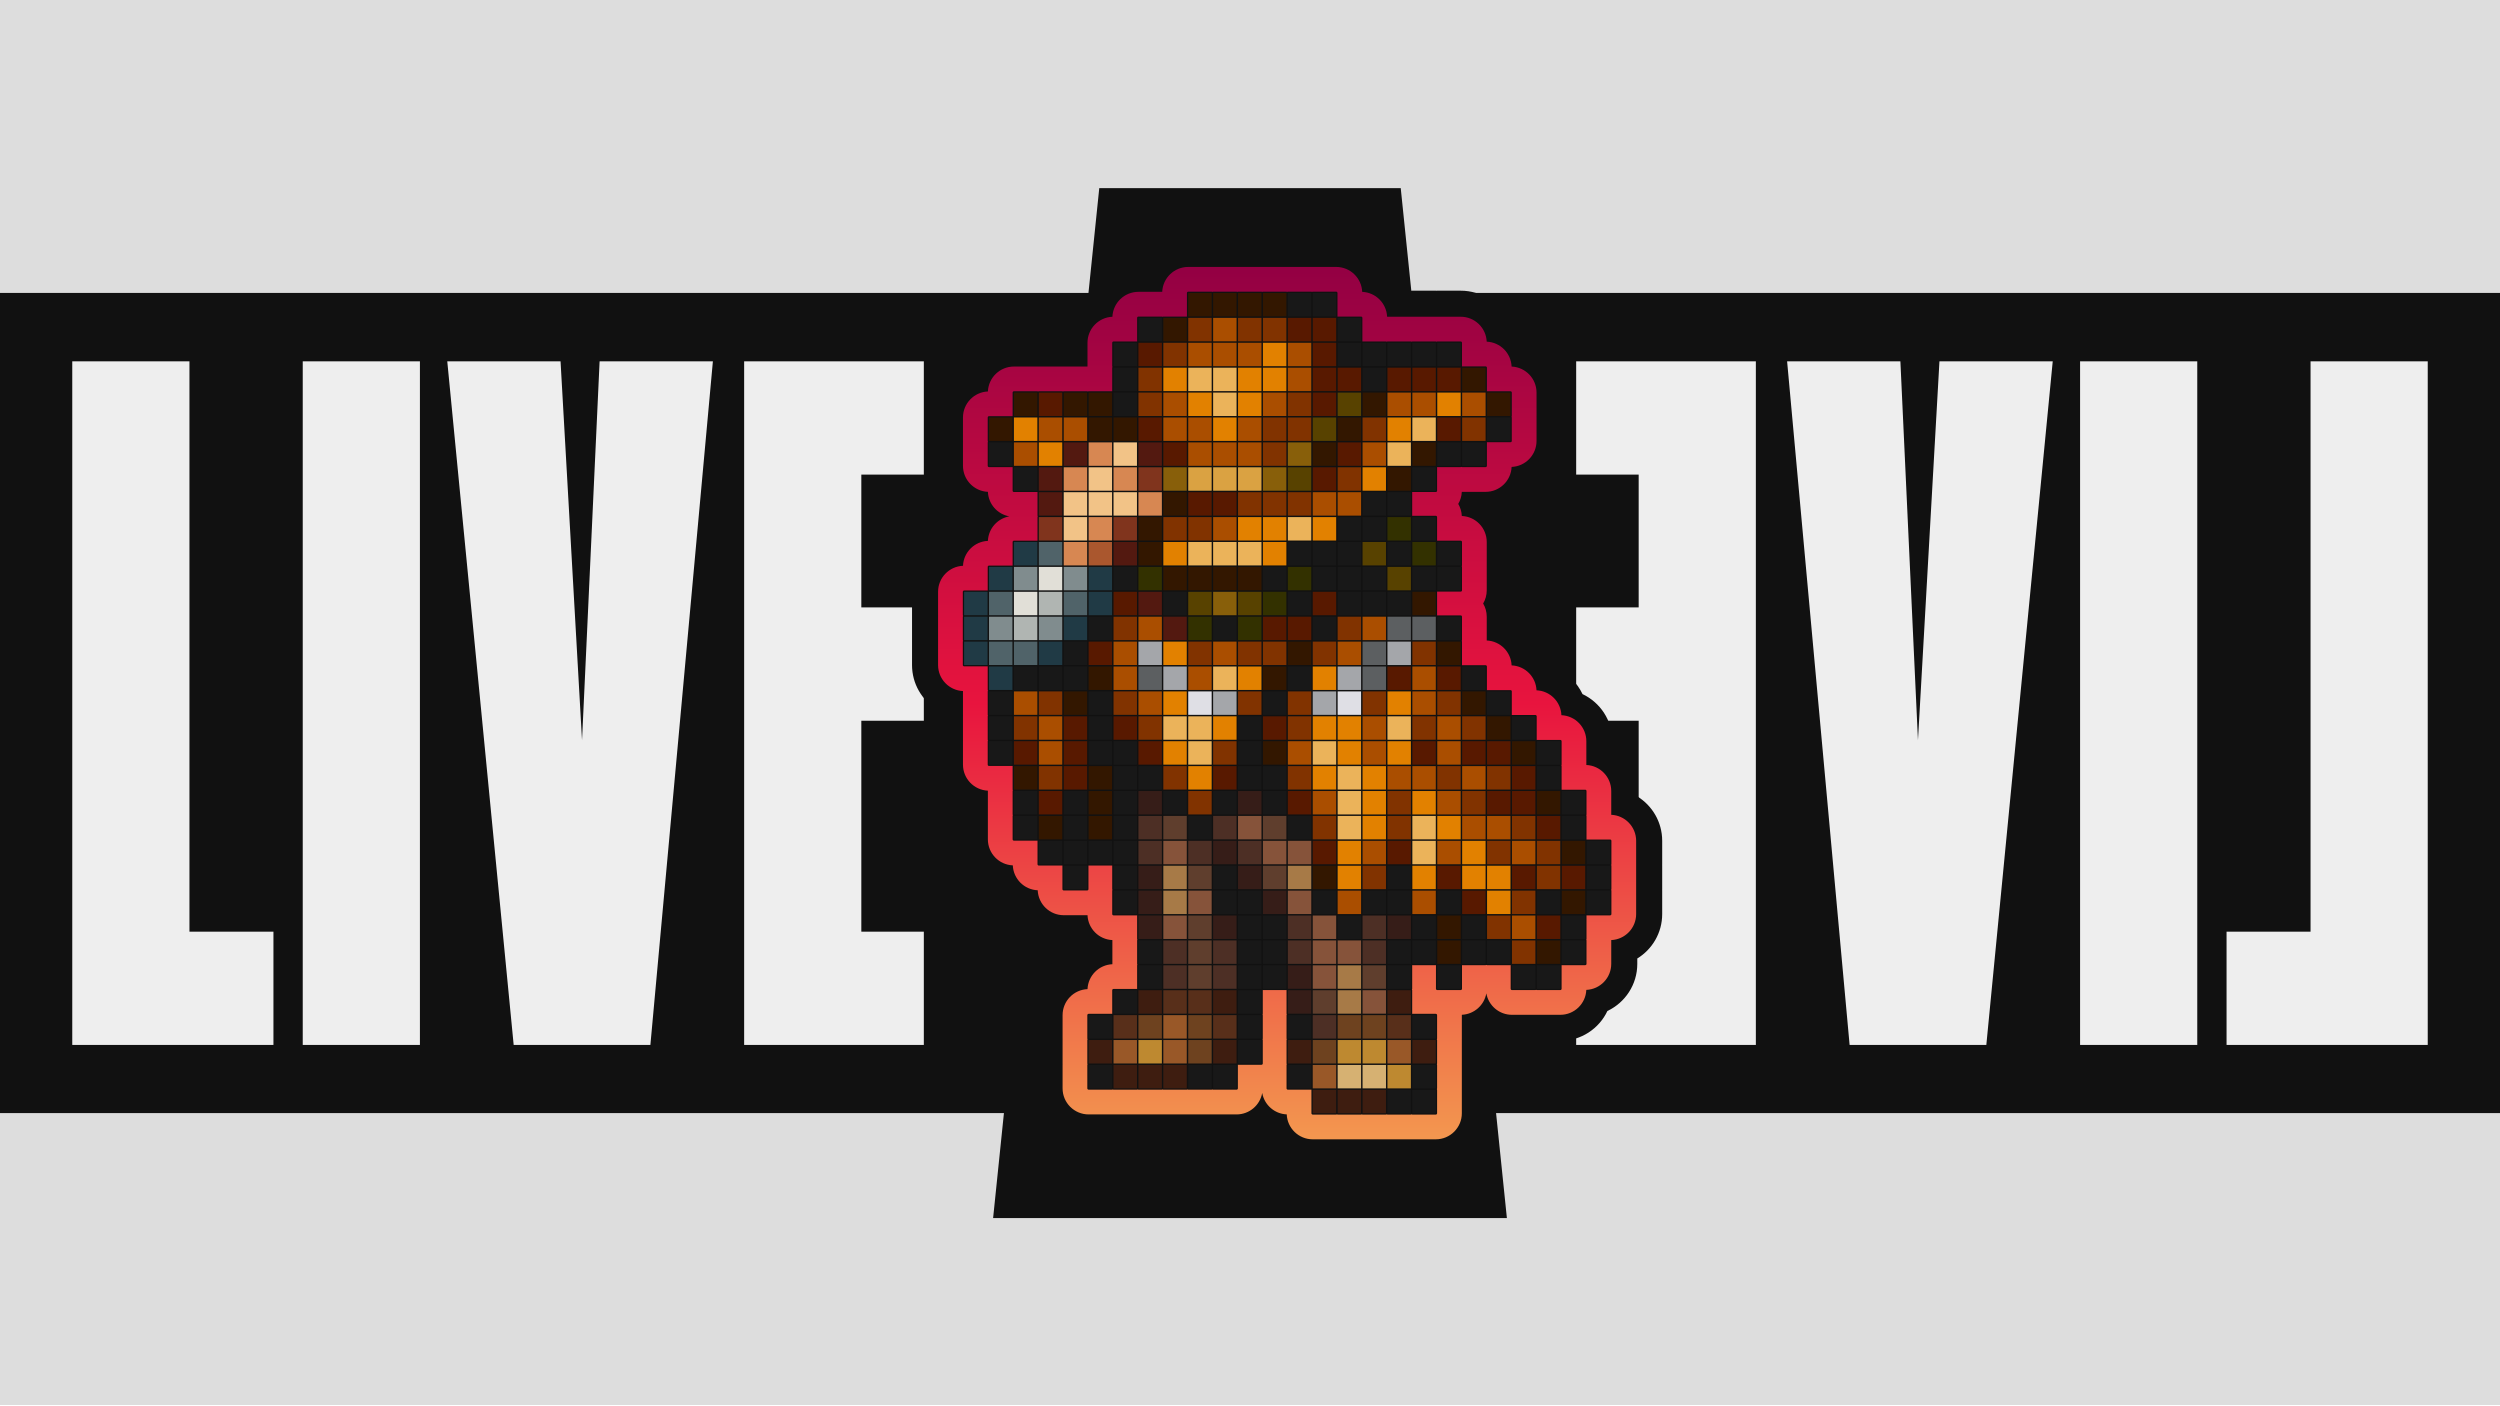
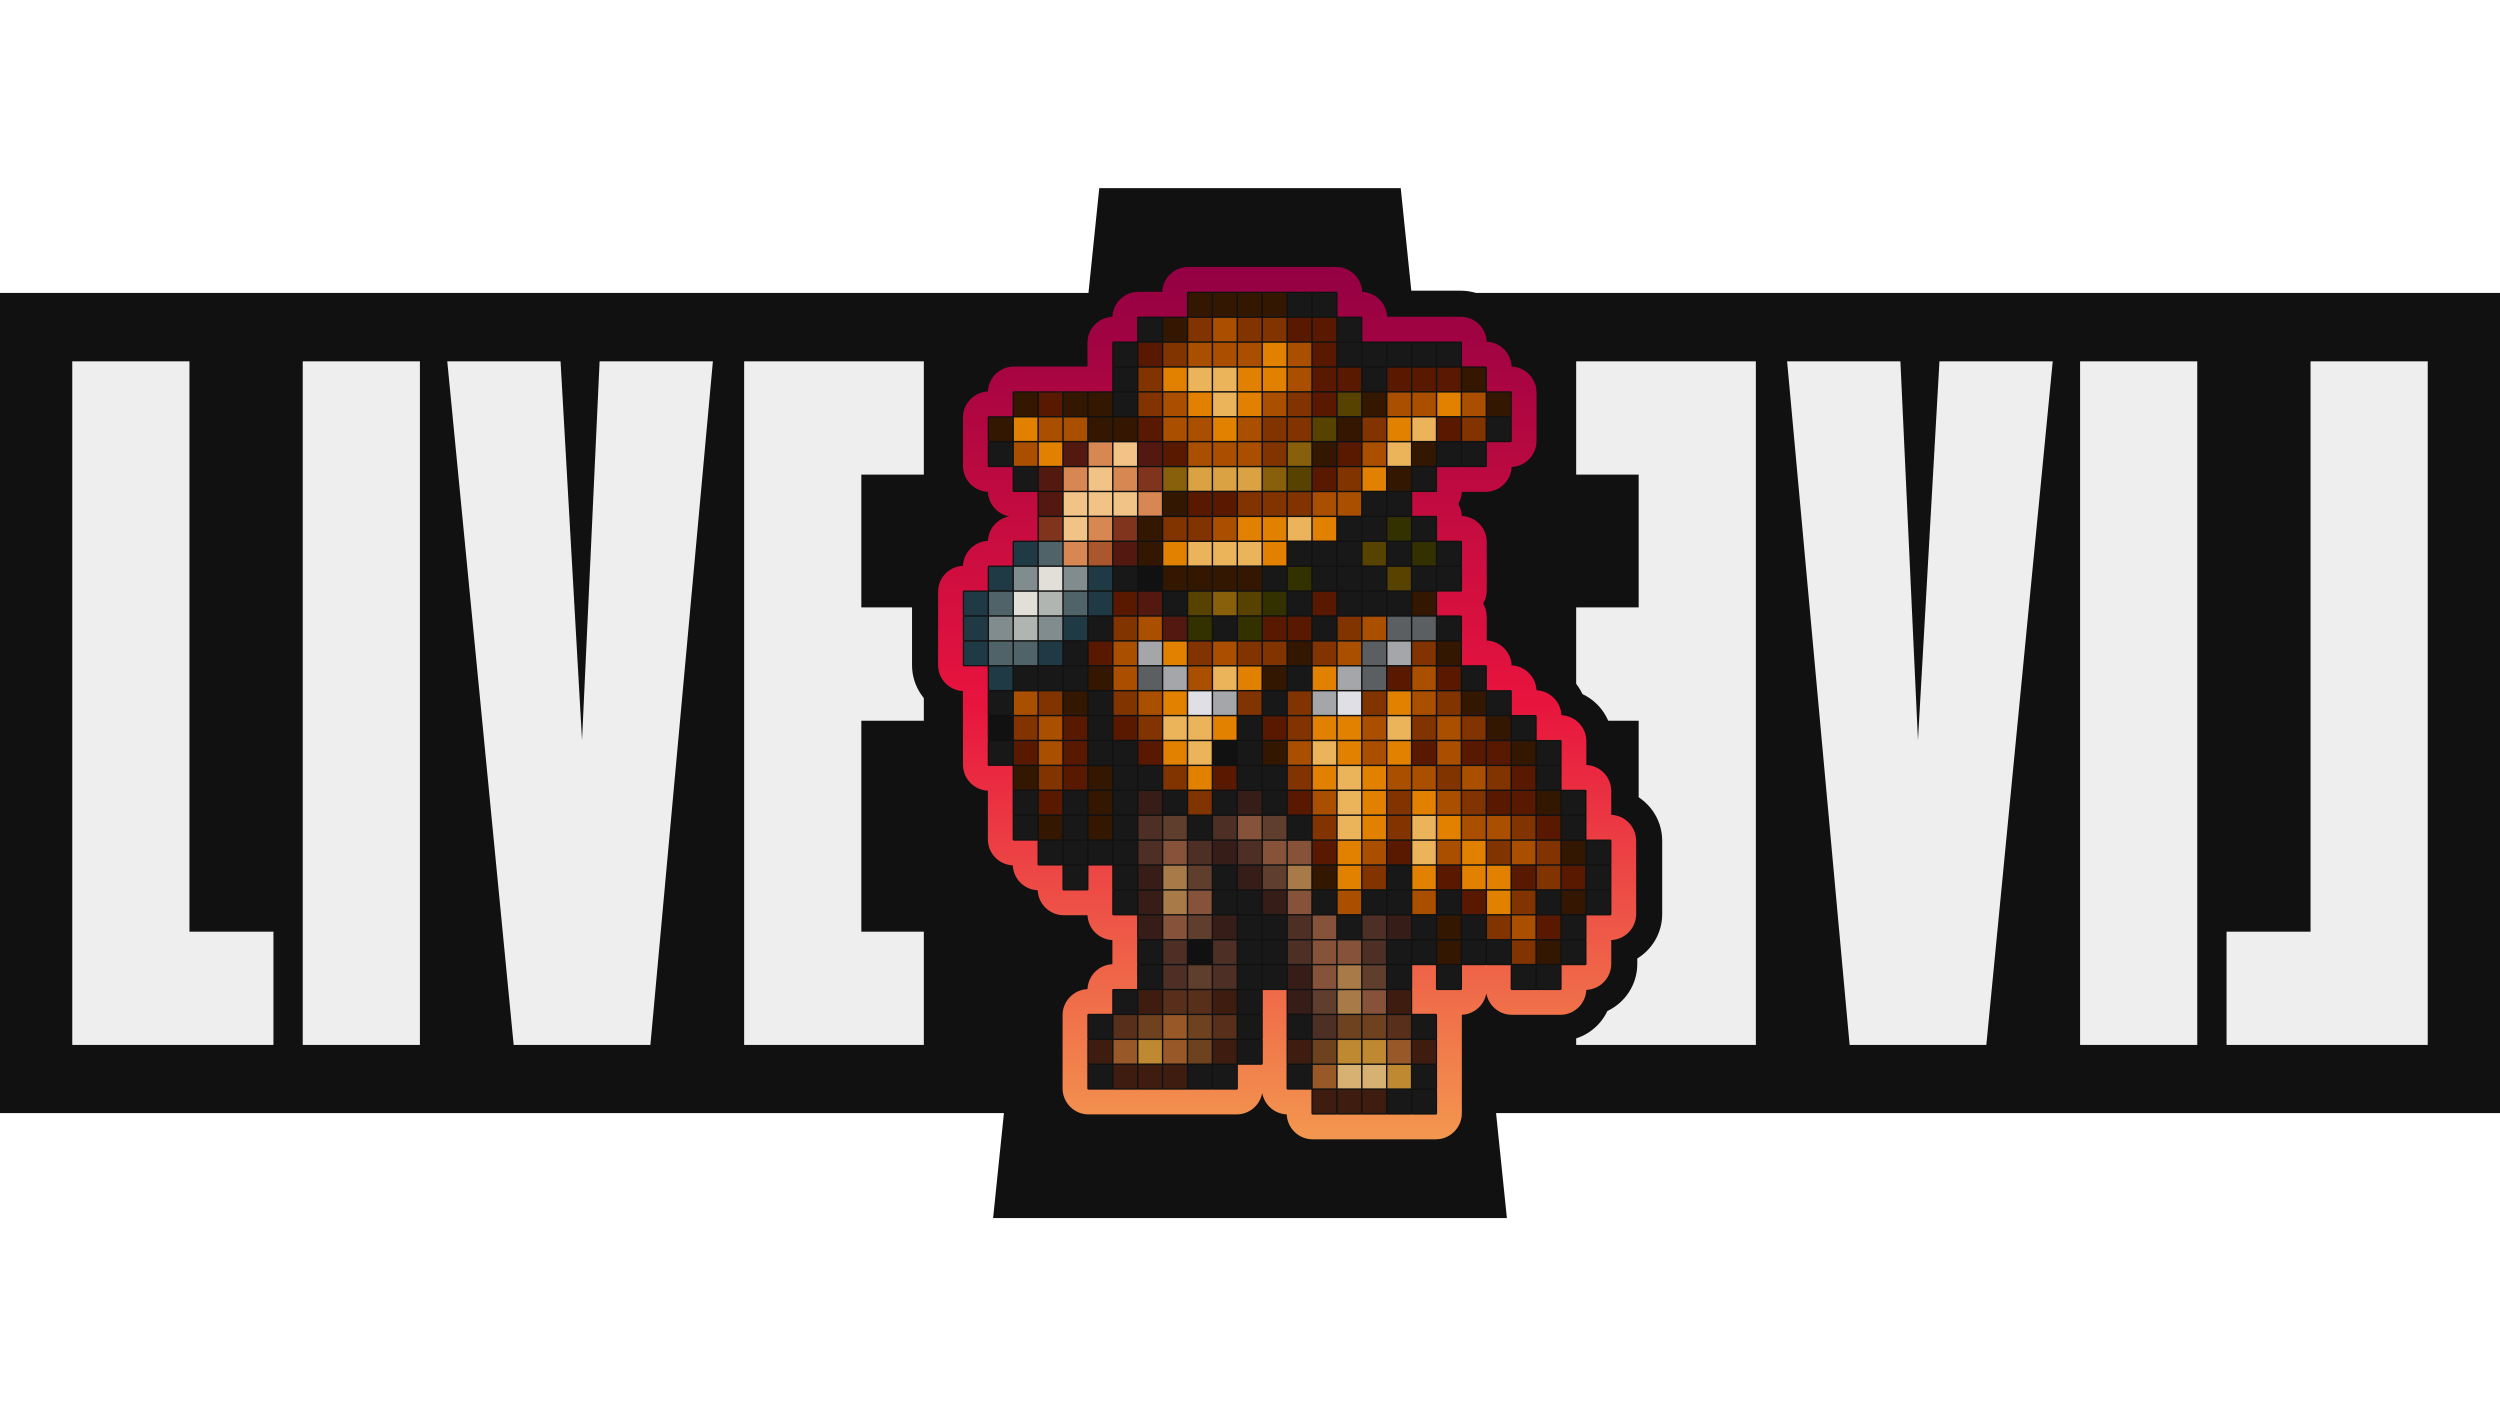
<svg xmlns="http://www.w3.org/2000/svg" width="100%" height="100%" viewBox="0 0 1280 720" version="1.1" xml:space="preserve" style="fill-rule:evenodd;clip-rule:evenodd;stroke-linejoin:round;stroke-miterlimit:2;">
  <g transform="matrix(3.44432e-17,0.562,-1.778,1.08857e-16,1280,0)">
-     <rect x="0" y="0" width="1280" height="720" style="fill:rgb(221,221,221);" />
-   </g>
+     </g>
  <g>
    <g transform="matrix(0.981,0,0,0.956,0,31.674)">
      <rect x="0" y="123.749" width="1305" height="439.251" style="fill:rgb(17,17,17);" />
    </g>
    <path d="M215,185L155,185L155,535L215,535L215,185ZM473,185L381,185L381,535L473,535L473,477L441,477L441,369L473,369L473,311L441,311L441,243L473,243L473,185ZM37,535L140,535L140,477L97,477L97,185L37,185L37,535ZM263,535L333,535L365,185L307,185L298,379L287,185L229,185L263,535Z" style="fill:rgb(238,238,238);" />
    <g transform="matrix(-1,0,0,1,1280,0)">
      <path d="M215,185L155,185L155,535L215,535L215,185ZM473,185L381,185L381,535L473,535L473,477L441,477L441,369L473,369L473,311L441,311L441,243L473,243L473,185ZM37,535L140,535L140,477L97,477L97,185L37,185L37,535ZM263,535L333,535L365,185L307,185L298,379L287,185L229,185L263,535Z" style="fill:rgb(238,238,238);" />
    </g>
    <g transform="matrix(1,0,0,1,0,2)">
      <path d="M653.409,621.664L771.529,621.664L717.177,94.336L562.823,94.336L508.471,621.664L653.409,621.664L653.409,621.664Z" style="fill:rgb(17,17,17);" />
    </g>
  </g>
  <g transform="matrix(1,0,0,1,19,0)">
    <path d="M652.75,123.343L652.375,123.333L640.375,123.333L640,123.343L639.625,123.333L627.625,123.333L627.25,123.343L626.875,123.333L614.875,123.333L614.5,123.343L614.125,123.333L602.125,123.333L601.75,123.343L601.375,123.333L589.375,123.333C579.748,123.333 571.312,128.435 566.626,136.083L563.875,136.083C553.217,136.083 544.019,142.336 539.753,151.378C531.043,155.487 524.921,164.174 524.488,174.333L512.875,174.333L512.5,174.343L512.125,174.333L500.125,174.333C489.467,174.333 480.269,180.586 476.003,189.628C466.961,193.894 460.708,203.092 460.708,213.75L460.708,225.75L460.718,226.125L460.708,226.5L460.708,238.5C460.708,249.158 466.961,258.356 476.003,262.622C476.285,263.219 476.59,263.804 476.915,264.375C476.588,264.945 476.285,265.53 476.003,266.128C470.414,268.763 465.89,273.287 463.253,278.878C454.211,283.144 447.958,292.342 447.958,303L447.958,315L447.968,315.375L447.958,315.75L447.958,327.75L447.968,328.125L447.958,328.5L447.958,340.5C447.958,350.127 453.06,358.563 460.708,363.249L460.708,366L460.718,366.375L460.708,366.75L460.708,378.75L460.718,379.125L460.708,379.5L460.708,391.5C460.708,401.127 465.81,409.563 473.458,414.249L473.458,417L473.468,417.375L473.458,417.75L473.458,429.75C473.458,440.408 479.711,449.606 488.753,453.872C491.388,459.461 495.912,463.985 501.503,466.622C505.769,475.664 514.967,481.917 525.625,481.917L528.376,481.917C529.642,483.981 531.181,485.859 532.944,487.5C530.481,489.792 528.456,492.548 527.003,495.628C517.961,499.894 511.708,509.092 511.708,519.75L511.708,531.75L511.718,532.125L511.708,532.5L511.708,544.5L511.718,544.875L511.708,545.25L511.708,557.25C511.708,571.978 523.647,583.917 538.375,583.917L550.375,583.917L550.75,583.907L551.125,583.917L563.125,583.917L563.5,583.907L563.875,583.917L575.875,583.917L576.25,583.907L576.625,583.917L588.625,583.917L589,583.907L589.375,583.917L601.375,583.917L601.75,583.907L602.125,583.917L614.125,583.917C618.898,583.917 623.379,582.663 627.25,580.46C627.82,580.787 628.405,581.09 629.003,581.372C633.269,590.414 642.467,596.667 653.125,596.667L665.125,596.667L665.5,596.657L665.875,596.667L677.875,596.667L678.25,596.657L678.625,596.667L690.625,596.667L691,596.657L691.375,596.667L703.375,596.667L703.75,596.657L704.125,596.667L716.125,596.667C730.853,596.667 742.792,584.728 742.792,570L742.792,558L742.782,557.625L742.792,557.25L742.792,545.25L742.782,544.875L742.792,544.5L742.792,532.5L742.782,532.125L742.792,531.75L742.792,529.892C746.478,531.826 750.674,532.917 755.125,532.917L767.125,532.917L767.5,532.907L767.875,532.917L779.875,532.917C790.533,532.917 799.731,526.664 803.997,517.622C813.039,513.356 819.292,504.158 819.292,493.5L819.292,490.749C826.94,486.063 832.042,477.627 832.042,468L832.042,456L832.032,455.625L832.042,455.25L832.042,443.25L832.032,442.875L832.042,442.5L832.042,430.5C832.042,420.873 826.94,412.437 819.292,407.751L819.292,405C819.292,395.373 814.19,386.937 806.542,382.251L806.542,379.5C806.542,368.842 800.289,359.644 791.247,355.378C788.612,349.789 784.088,345.265 778.497,342.628C775.862,337.039 771.338,332.515 765.747,329.878C763.525,325.162 759.958,321.207 755.542,318.501L755.542,315.75C755.542,313.417 755.242,311.154 754.678,309C755.242,306.846 755.542,304.583 755.542,302.25L755.542,290.25L755.532,289.875L755.542,289.5L755.542,277.5C755.542,272.276 754.04,267.403 751.439,263.294C757.744,260.805 762.869,255.973 765.747,249.872C774.789,245.606 781.042,236.408 781.042,225.75L781.042,213.75L781.032,213.375L781.042,213L781.042,201C781.042,190.342 774.789,181.144 765.747,176.878C763.112,171.289 758.588,166.765 752.997,164.128C748.731,155.086 739.533,148.833 728.875,148.833L716.875,148.833L716.5,148.843L716.125,148.833L704.125,148.833L703.75,148.843L703.375,148.833L700.624,148.833C697.919,144.418 693.962,140.852 689.247,138.628C684.981,129.586 675.783,123.333 665.125,123.333L653.125,123.333L652.75,123.343Z" style="fill:rgb(17,17,17);" />
    <path d="M652.75,136.676L652.375,136.667L640.375,136.667L640,136.676L639.625,136.667L627.625,136.667L627.25,136.676L626.875,136.667L614.875,136.667L614.5,136.676L614.125,136.667L602.125,136.667L601.75,136.676L601.375,136.667L589.375,136.667C582.205,136.667 576.357,142.326 576.056,149.421L575.875,149.417L563.875,149.417C556.702,149.417 550.852,155.081 550.556,162.181C543.456,162.477 537.792,168.327 537.792,175.5L537.792,187.5L537.796,187.671L537.625,187.667L525.625,187.667L525.25,187.676L524.875,187.667L512.875,187.667L512.5,187.676L512.125,187.667L500.125,187.667C492.952,187.667 487.102,193.331 486.806,200.431C479.706,200.727 474.042,206.577 474.042,213.75L474.042,225.75L474.051,226.125L474.042,226.5L474.042,238.5C474.042,245.673 479.706,251.523 486.806,251.819C487.068,258.129 491.719,263.306 497.788,264.375C491.72,265.444 487.069,270.621 486.806,276.931C479.895,277.219 474.344,282.77 474.056,289.681C466.956,289.977 461.292,295.827 461.292,303L461.292,315L461.301,315.375L461.292,315.75L461.292,327.75L461.301,328.125L461.292,328.5L461.292,340.5C461.292,347.67 466.951,353.518 474.046,353.819L474.042,354L474.042,366L474.051,366.375L474.042,366.75L474.042,378.75L474.051,379.125L474.042,379.5L474.042,391.5C474.042,398.67 479.701,404.518 486.796,404.819L486.792,405L486.792,417L486.801,417.375L486.792,417.75L486.792,429.75C486.792,436.923 492.456,442.773 499.556,443.069C499.844,449.98 505.395,455.531 512.306,455.819C512.602,462.919 518.452,468.583 525.625,468.583L537.625,468.583L537.806,468.579C538.098,475.482 543.643,481.026 550.546,481.319L550.542,481.5L550.542,493.5L550.546,493.681C543.64,493.974 538.094,499.523 537.806,506.431C530.706,506.727 525.042,512.577 525.042,519.75L525.042,531.75L525.051,532.125L525.042,532.5L525.042,544.5L525.051,544.875L525.042,545.25L525.042,557.25C525.042,564.614 531.011,570.583 538.375,570.583L550.375,570.583L550.75,570.574L551.125,570.583L563.125,570.583L563.5,570.574L563.875,570.583L575.875,570.583L576.25,570.574L576.625,570.583L588.625,570.583L589,570.574L589.375,570.583L601.375,570.583L601.75,570.574L602.125,570.583L614.125,570.583C620.691,570.583 626.149,565.837 627.25,559.587C628.319,565.655 633.496,570.306 639.806,570.569C640.102,577.669 645.952,583.333 653.125,583.333L665.125,583.333L665.5,583.324L665.875,583.333L677.875,583.333L678.25,583.324L678.625,583.333L690.625,583.333L691,583.324L691.375,583.333L703.375,583.333L703.75,583.324L704.125,583.333L716.125,583.333C723.489,583.333 729.458,577.364 729.458,570L729.458,558L729.449,557.625L729.458,557.25L729.458,545.25L729.449,544.875L729.458,544.5L729.458,532.5L729.449,532.125L729.458,531.75L729.458,519.75L729.454,519.569C735.76,519.302 740.931,514.652 742,508.587C743.101,514.837 748.559,519.583 755.125,519.583L767.125,519.583L767.5,519.574L767.875,519.583L779.875,519.583C787.048,519.583 792.898,513.919 793.194,506.819C800.294,506.523 805.958,500.673 805.958,493.5L805.958,481.5L805.954,481.319C813.049,481.018 818.708,475.17 818.708,468L818.708,456L818.699,455.625L818.708,455.25L818.708,443.25L818.699,442.875L818.708,442.5L818.708,430.5C818.708,423.33 813.049,417.482 805.954,417.181L805.958,417L805.958,405C805.958,397.83 800.299,391.982 793.204,391.681L793.208,391.5L793.208,379.5C793.208,372.327 787.544,366.477 780.444,366.181C780.156,359.27 774.605,353.719 767.694,353.431C767.406,346.52 761.855,340.969 754.944,340.681C754.656,333.773 749.11,328.224 742.204,327.931L742.208,327.75L742.208,315.75C742.208,313.286 741.54,310.978 740.372,309C741.54,307.022 742.208,304.714 742.208,302.25L742.208,290.25L742.199,289.875L742.208,289.5L742.208,277.5C742.208,270.327 736.544,264.477 729.444,264.181C729.352,261.931 728.7,259.825 727.622,258C728.697,256.177 729.349,254.075 729.444,251.829L729.625,251.833L741.625,251.833C748.798,251.833 754.648,246.169 754.944,239.069C762.044,238.773 767.708,232.923 767.708,225.75L767.708,213.75L767.699,213.375L767.708,213L767.708,201C767.708,193.827 762.044,187.977 754.944,187.681C754.656,180.77 749.105,175.219 742.194,174.931C741.898,167.831 736.048,162.167 728.875,162.167L716.875,162.167L716.5,162.176L716.125,162.167L704.125,162.167L703.75,162.176L703.375,162.167L691.375,162.167L691.194,162.171C690.901,155.265 685.352,149.719 678.444,149.431C678.148,142.331 672.298,136.667 665.125,136.667L653.125,136.667L652.75,136.676Z" style="fill:url(#_Linear1);" />
    <g transform="matrix(1,0,0,1,-19,0)">
      <path d="M671.75,149.449C671.643,149.376 671.514,149.333 671.375,149.333L659.375,149.333C659.236,149.333 659.107,149.376 659,149.449C658.893,149.376 658.764,149.333 658.625,149.333L646.625,149.333C646.486,149.333 646.357,149.376 646.25,149.449C646.143,149.376 646.014,149.333 645.875,149.333L633.875,149.333C633.736,149.333 633.607,149.376 633.5,149.449C633.393,149.376 633.264,149.333 633.125,149.333L621.125,149.333C620.986,149.333 620.857,149.376 620.75,149.449C620.643,149.376 620.514,149.333 620.375,149.333L608.375,149.333C608.007,149.333 607.708,149.632 607.708,150L607.708,162C607.708,162.03 607.71,162.06 607.714,162.089C607.685,162.085 607.655,162.083 607.625,162.083L595.625,162.083C595.486,162.083 595.357,162.126 595.25,162.199C595.143,162.126 595.014,162.083 594.875,162.083L582.875,162.083C582.507,162.083 582.208,162.382 582.208,162.75L582.208,174.75C582.208,174.78 582.21,174.81 582.214,174.839C582.185,174.835 582.155,174.833 582.125,174.833L570.125,174.833C569.757,174.833 569.458,175.132 569.458,175.5L569.458,187.5C569.458,187.639 569.501,187.768 569.574,187.875C569.501,187.982 569.458,188.111 569.458,188.25L569.458,200.25C569.458,200.28 569.46,200.31 569.464,200.339C569.435,200.335 569.405,200.333 569.375,200.333L557.375,200.333C557.236,200.333 557.107,200.376 557,200.449C556.893,200.376 556.764,200.333 556.625,200.333L544.625,200.333C544.486,200.333 544.357,200.376 544.25,200.449C544.143,200.376 544.014,200.333 543.875,200.333L531.875,200.333C531.736,200.333 531.607,200.376 531.5,200.449C531.393,200.376 531.264,200.333 531.125,200.333L519.125,200.333C518.757,200.333 518.458,200.632 518.458,201L518.458,213C518.458,213.03 518.46,213.06 518.464,213.089C518.435,213.085 518.405,213.083 518.375,213.083L506.375,213.083C506.007,213.083 505.708,213.382 505.708,213.75L505.708,225.75C505.708,225.889 505.751,226.018 505.824,226.125C505.751,226.232 505.708,226.361 505.708,226.5L505.708,238.5C505.708,238.868 506.007,239.167 506.375,239.167L518.375,239.167C518.405,239.167 518.435,239.165 518.464,239.161C518.46,239.19 518.458,239.22 518.458,239.25L518.458,251.25C518.458,251.618 518.757,251.917 519.125,251.917L531.125,251.917C531.155,251.917 531.185,251.915 531.214,251.911C531.21,251.94 531.208,251.97 531.208,252L531.208,264C531.208,264.139 531.251,264.268 531.324,264.375C531.251,264.482 531.208,264.611 531.208,264.75L531.208,276.75C531.208,276.78 531.21,276.81 531.214,276.839C531.185,276.835 531.155,276.833 531.125,276.833L519.125,276.833C518.757,276.833 518.458,277.132 518.458,277.5L518.458,289.5C518.458,289.53 518.46,289.56 518.464,289.589C518.435,289.585 518.405,289.583 518.375,289.583L506.375,289.583C506.007,289.583 505.708,289.882 505.708,290.25L505.708,302.25C505.708,302.28 505.71,302.31 505.714,302.339C505.685,302.335 505.655,302.333 505.625,302.333L493.625,302.333C493.257,302.333 492.958,302.632 492.958,303L492.958,315C492.958,315.139 493.001,315.268 493.074,315.375C493.001,315.482 492.958,315.611 492.958,315.75L492.958,327.75C492.958,327.889 493.001,328.018 493.074,328.125C493.001,328.232 492.958,328.361 492.958,328.5L492.958,340.5C492.958,340.868 493.257,341.167 493.625,341.167L505.625,341.167C505.655,341.167 505.685,341.165 505.714,341.161C505.71,341.19 505.708,341.22 505.708,341.25L505.708,353.25C505.708,353.389 505.751,353.518 505.824,353.625C505.751,353.732 505.708,353.861 505.708,354L505.708,366C505.708,366.139 505.751,366.268 505.824,366.375C505.751,366.482 505.708,366.611 505.708,366.75L505.708,378.75C505.708,378.889 505.751,379.018 505.824,379.125C505.751,379.232 505.708,379.361 505.708,379.5L505.708,391.5C505.708,391.868 506.007,392.167 506.375,392.167L518.375,392.167C518.405,392.167 518.435,392.165 518.464,392.161C518.46,392.19 518.458,392.22 518.458,392.25L518.458,404.25C518.458,404.389 518.501,404.518 518.574,404.625C518.501,404.732 518.458,404.861 518.458,405L518.458,417C518.458,417.139 518.501,417.268 518.574,417.375C518.501,417.482 518.458,417.611 518.458,417.75L518.458,429.75C518.458,430.118 518.757,430.417 519.125,430.417L531.125,430.417C531.155,430.417 531.185,430.415 531.214,430.411C531.21,430.44 531.208,430.47 531.208,430.5L531.208,442.5C531.208,442.868 531.507,443.167 531.875,443.167L543.875,443.167C543.905,443.167 543.935,443.165 543.964,443.161C543.96,443.19 543.958,443.22 543.958,443.25L543.958,455.25C543.958,455.618 544.257,455.917 544.625,455.917L556.625,455.917C556.993,455.917 557.292,455.618 557.292,455.25L557.292,443.25C557.292,443.22 557.29,443.19 557.286,443.161C557.315,443.165 557.345,443.167 557.375,443.167L569.375,443.167C569.405,443.167 569.435,443.165 569.464,443.161C569.46,443.19 569.458,443.22 569.458,443.25L569.458,455.25C569.458,455.389 569.501,455.518 569.574,455.625C569.501,455.732 569.458,455.861 569.458,456L569.458,468C569.458,468.368 569.757,468.667 570.125,468.667L582.125,468.667C582.155,468.667 582.185,468.665 582.214,468.661C582.21,468.69 582.208,468.72 582.208,468.75L582.208,480.75C582.208,480.889 582.251,481.018 582.324,481.125C582.251,481.232 582.208,481.361 582.208,481.5L582.208,493.5C582.208,493.639 582.251,493.768 582.324,493.875C582.251,493.982 582.208,494.111 582.208,494.25L582.208,506.25C582.208,506.28 582.21,506.31 582.214,506.339C582.185,506.335 582.155,506.333 582.125,506.333L570.125,506.333C569.757,506.333 569.458,506.632 569.458,507L569.458,519C569.458,519.03 569.46,519.06 569.464,519.089C569.435,519.085 569.405,519.083 569.375,519.083L557.375,519.083C557.007,519.083 556.708,519.382 556.708,519.75L556.708,531.75C556.708,531.889 556.751,532.018 556.824,532.125C556.751,532.232 556.708,532.361 556.708,532.5L556.708,544.5C556.708,544.639 556.751,544.768 556.824,544.875C556.751,544.982 556.708,545.111 556.708,545.25L556.708,557.25C556.708,557.618 557.007,557.917 557.375,557.917L569.375,557.917C569.514,557.917 569.643,557.874 569.75,557.801C569.857,557.874 569.986,557.917 570.125,557.917L582.125,557.917C582.264,557.917 582.393,557.874 582.5,557.801C582.607,557.874 582.736,557.917 582.875,557.917L594.875,557.917C595.014,557.917 595.143,557.874 595.25,557.801C595.357,557.874 595.486,557.917 595.625,557.917L607.625,557.917C607.764,557.917 607.893,557.874 608,557.801C608.107,557.874 608.236,557.917 608.375,557.917L620.375,557.917C620.514,557.917 620.643,557.874 620.75,557.801C620.857,557.874 620.986,557.917 621.125,557.917L633.125,557.917C633.493,557.917 633.792,557.618 633.792,557.25L633.792,545.25C633.792,545.22 633.79,545.19 633.786,545.161C633.815,545.165 633.845,545.167 633.875,545.167L645.875,545.167C646.243,545.167 646.542,544.868 646.542,544.5L646.542,532.5C646.542,532.361 646.499,532.232 646.426,532.125C646.499,532.018 646.542,531.889 646.542,531.75L646.542,519.75C646.542,519.611 646.499,519.482 646.426,519.375C646.499,519.268 646.542,519.139 646.542,519L646.542,507C646.542,506.97 646.54,506.94 646.536,506.911C646.565,506.915 646.595,506.917 646.625,506.917L658.625,506.917C658.655,506.917 658.685,506.915 658.714,506.911C658.71,506.94 658.708,506.97 658.708,507L658.708,519C658.708,519.139 658.751,519.268 658.824,519.375C658.751,519.482 658.708,519.611 658.708,519.75L658.708,531.75C658.708,531.889 658.751,532.018 658.824,532.125C658.751,532.232 658.708,532.361 658.708,532.5L658.708,544.5C658.708,544.639 658.751,544.768 658.824,544.875C658.751,544.982 658.708,545.111 658.708,545.25L658.708,557.25C658.708,557.618 659.007,557.917 659.375,557.917L671.375,557.917C671.405,557.917 671.435,557.915 671.464,557.911C671.46,557.94 671.458,557.97 671.458,558L671.458,570C671.458,570.368 671.757,570.667 672.125,570.667L684.125,570.667C684.264,570.667 684.393,570.624 684.5,570.551C684.607,570.624 684.736,570.667 684.875,570.667L696.875,570.667C697.014,570.667 697.143,570.624 697.25,570.551C697.357,570.624 697.486,570.667 697.625,570.667L709.625,570.667C709.764,570.667 709.893,570.624 710,570.551C710.107,570.624 710.236,570.667 710.375,570.667L722.375,570.667C722.514,570.667 722.643,570.624 722.75,570.551C722.857,570.624 722.986,570.667 723.125,570.667L735.125,570.667C735.493,570.667 735.792,570.368 735.792,570L735.792,558C735.792,557.861 735.749,557.732 735.676,557.625C735.749,557.518 735.792,557.389 735.792,557.25L735.792,545.25C735.792,545.111 735.749,544.982 735.676,544.875C735.749,544.768 735.792,544.639 735.792,544.5L735.792,532.5C735.792,532.361 735.749,532.232 735.676,532.125C735.749,532.018 735.792,531.889 735.792,531.75L735.792,519.75C735.792,519.382 735.493,519.083 735.125,519.083L723.125,519.083C723.095,519.083 723.065,519.085 723.036,519.089C723.04,519.06 723.042,519.03 723.042,519L723.042,507C723.042,506.861 722.999,506.732 722.926,506.625C722.999,506.518 723.042,506.389 723.042,506.25L723.042,494.25C723.042,494.22 723.04,494.19 723.036,494.161C723.065,494.165 723.095,494.167 723.125,494.167L735.125,494.167C735.155,494.167 735.185,494.165 735.214,494.161C735.21,494.19 735.208,494.22 735.208,494.25L735.208,506.25C735.208,506.618 735.507,506.917 735.875,506.917L747.875,506.917C748.243,506.917 748.542,506.618 748.542,506.25L748.542,494.25C748.542,494.22 748.54,494.19 748.536,494.161C748.565,494.165 748.595,494.167 748.625,494.167L760.625,494.167C760.764,494.167 760.893,494.124 761,494.051C761.107,494.124 761.236,494.167 761.375,494.167L773.375,494.167C773.405,494.167 773.435,494.165 773.464,494.161C773.46,494.19 773.458,494.22 773.458,494.25L773.458,506.25C773.458,506.618 773.757,506.917 774.125,506.917L786.125,506.917C786.264,506.917 786.393,506.874 786.5,506.801C786.607,506.874 786.736,506.917 786.875,506.917L798.875,506.917C799.243,506.917 799.542,506.618 799.542,506.25L799.542,494.25C799.542,494.22 799.54,494.19 799.536,494.161C799.565,494.165 799.595,494.167 799.625,494.167L811.625,494.167C811.993,494.167 812.292,493.868 812.292,493.5L812.292,481.5C812.292,481.361 812.249,481.232 812.176,481.125C812.249,481.018 812.292,480.889 812.292,480.75L812.292,468.75C812.292,468.72 812.29,468.69 812.286,468.661C812.315,468.665 812.345,468.667 812.375,468.667L824.375,468.667C824.743,468.667 825.042,468.368 825.042,468L825.042,456C825.042,455.861 824.999,455.732 824.926,455.625C824.999,455.518 825.042,455.389 825.042,455.25L825.042,443.25C825.042,443.111 824.999,442.982 824.926,442.875C824.999,442.768 825.042,442.639 825.042,442.5L825.042,430.5C825.042,430.132 824.743,429.833 824.375,429.833L812.375,429.833C812.345,429.833 812.315,429.835 812.286,429.839C812.29,429.81 812.292,429.78 812.292,429.75L812.292,417.75C812.292,417.611 812.249,417.482 812.176,417.375C812.249,417.268 812.292,417.139 812.292,417L812.292,405C812.292,404.632 811.993,404.333 811.625,404.333L799.625,404.333C799.595,404.333 799.565,404.335 799.536,404.339C799.54,404.31 799.542,404.28 799.542,404.25L799.542,392.25C799.542,392.111 799.499,391.982 799.426,391.875C799.499,391.768 799.542,391.639 799.542,391.5L799.542,379.5C799.542,379.132 799.243,378.833 798.875,378.833L786.875,378.833C786.845,378.833 786.815,378.835 786.786,378.839C786.79,378.81 786.792,378.78 786.792,378.75L786.792,366.75C786.792,366.382 786.493,366.083 786.125,366.083L774.125,366.083C774.095,366.083 774.065,366.085 774.036,366.089C774.04,366.06 774.042,366.03 774.042,366L774.042,354C774.042,353.632 773.743,353.333 773.375,353.333L761.375,353.333C761.345,353.333 761.315,353.335 761.286,353.339C761.29,353.31 761.292,353.28 761.292,353.25L761.292,341.25C761.292,340.882 760.993,340.583 760.625,340.583L748.625,340.583C748.595,340.583 748.565,340.585 748.536,340.589C748.54,340.56 748.542,340.53 748.542,340.5L748.542,328.5C748.542,328.361 748.499,328.232 748.426,328.125C748.499,328.018 748.542,327.889 748.542,327.75L748.542,315.75C748.542,315.382 748.243,315.083 747.875,315.083L735.875,315.083C735.845,315.083 735.815,315.085 735.786,315.089C735.79,315.06 735.792,315.03 735.792,315L735.792,303C735.792,302.97 735.79,302.94 735.786,302.911C735.815,302.915 735.845,302.917 735.875,302.917L747.875,302.917C748.243,302.917 748.542,302.618 748.542,302.25L748.542,290.25C748.542,290.111 748.499,289.982 748.426,289.875C748.499,289.768 748.542,289.639 748.542,289.5L748.542,277.5C748.542,277.132 748.243,276.833 747.875,276.833L735.875,276.833C735.845,276.833 735.815,276.835 735.786,276.839C735.79,276.81 735.792,276.78 735.792,276.75L735.792,264.75C735.792,264.382 735.493,264.083 735.125,264.083L723.125,264.083C723.095,264.083 723.065,264.085 723.036,264.089C723.04,264.06 723.042,264.03 723.042,264L723.042,252C723.042,251.97 723.04,251.94 723.036,251.911C723.065,251.915 723.095,251.917 723.125,251.917L735.125,251.917C735.493,251.917 735.792,251.618 735.792,251.25L735.792,239.25C735.792,239.22 735.79,239.19 735.786,239.161C735.815,239.165 735.845,239.167 735.875,239.167L747.875,239.167C748.014,239.167 748.143,239.124 748.25,239.051C748.357,239.124 748.486,239.167 748.625,239.167L760.625,239.167C760.993,239.167 761.292,238.868 761.292,238.5L761.292,226.5C761.292,226.47 761.29,226.44 761.286,226.411C761.315,226.415 761.345,226.417 761.375,226.417L773.375,226.417C773.743,226.417 774.042,226.118 774.042,225.75L774.042,213.75C774.042,213.611 773.999,213.482 773.926,213.375C773.999,213.268 774.042,213.139 774.042,213L774.042,201C774.042,200.632 773.743,200.333 773.375,200.333L761.375,200.333C761.345,200.333 761.315,200.335 761.286,200.339C761.29,200.31 761.292,200.28 761.292,200.25L761.292,188.25C761.292,187.882 760.993,187.583 760.625,187.583L748.625,187.583C748.595,187.583 748.565,187.585 748.536,187.589C748.54,187.56 748.542,187.53 748.542,187.5L748.542,175.5C748.542,175.132 748.243,174.833 747.875,174.833L735.875,174.833C735.736,174.833 735.607,174.876 735.5,174.949C735.393,174.876 735.264,174.833 735.125,174.833L723.125,174.833C722.986,174.833 722.857,174.876 722.75,174.949C722.643,174.876 722.514,174.833 722.375,174.833L710.375,174.833C710.236,174.833 710.107,174.876 710,174.949C709.893,174.876 709.764,174.833 709.625,174.833L697.625,174.833C697.595,174.833 697.565,174.835 697.536,174.839C697.54,174.81 697.542,174.78 697.542,174.75L697.542,162.75C697.542,162.382 697.243,162.083 696.875,162.083L684.875,162.083C684.845,162.083 684.815,162.085 684.786,162.089C684.79,162.06 684.792,162.03 684.792,162L684.792,150C684.792,149.632 684.493,149.333 684.125,149.333L672.125,149.333C671.986,149.333 671.857,149.376 671.75,149.449Z" style="fill:rgb(17,17,17);fill-rule:nonzero;" />
    </g>
    <g transform="matrix(0.75,0,0,0.75,474.625,150)">
      <rect x="153" y="0" width="16" height="16" style="fill:rgb(51,23,0);fill-rule:nonzero;" />
      <rect x="170" y="0" width="16" height="16" style="fill:rgb(51,23,0);fill-rule:nonzero;" />
      <rect x="187" y="0" width="16" height="16" style="fill:rgb(51,23,0);fill-rule:nonzero;" />
      <rect x="204" y="0" width="16" height="16" style="fill:rgb(51,23,0);fill-rule:nonzero;" />
      <rect x="221" y="0" width="16" height="16" style="fill:rgb(24,24,24);fill-rule:nonzero;" />
      <rect x="238" y="0" width="16" height="16" style="fill:rgb(24,24,24);fill-rule:nonzero;" />
      <rect x="119" y="17" width="16" height="16" style="fill:rgb(24,24,24);fill-rule:nonzero;" />
      <rect x="136" y="17" width="16" height="16" style="fill:rgb(51,23,0);fill-rule:nonzero;" />
      <rect x="153" y="17" width="16" height="16" style="fill:rgb(129,51,0);fill-rule:nonzero;" />
      <rect x="170" y="17" width="16" height="16" style="fill:rgb(170,78,0);fill-rule:nonzero;" />
      <rect x="187" y="17" width="16" height="16" style="fill:rgb(129,51,0);fill-rule:nonzero;" />
      <rect x="204" y="17" width="16" height="16" style="fill:rgb(129,51,0);fill-rule:nonzero;" />
      <rect x="221" y="17" width="16" height="16" style="fill:rgb(88,25,0);fill-rule:nonzero;" />
      <rect x="238" y="17" width="16" height="16" style="fill:rgb(88,25,0);fill-rule:nonzero;" />
      <rect x="255" y="17" width="16" height="16" style="fill:rgb(24,24,24);fill-rule:nonzero;" />
      <rect x="102" y="34" width="16" height="16" style="fill:rgb(24,24,24);fill-rule:nonzero;" />
      <rect x="119" y="34" width="16" height="16" style="fill:rgb(88,25,0);fill-rule:nonzero;" />
      <rect x="136" y="34" width="16" height="16" style="fill:rgb(129,51,0);fill-rule:nonzero;" />
      <rect x="153" y="34" width="16" height="16" style="fill:rgb(170,78,0);fill-rule:nonzero;" />
      <rect x="170" y="34" width="16" height="16" style="fill:rgb(170,78,0);fill-rule:nonzero;" />
      <rect x="187" y="34" width="16" height="16" style="fill:rgb(170,78,0);fill-rule:nonzero;" />
      <rect x="204" y="34" width="16" height="16" style="fill:rgb(226,129,0);fill-rule:nonzero;" />
      <rect x="221" y="34" width="16" height="16" style="fill:rgb(170,78,0);fill-rule:nonzero;" />
      <rect x="238" y="34" width="16" height="16" style="fill:rgb(88,25,0);fill-rule:nonzero;" />
      <rect x="255" y="34" width="16" height="16" style="fill:rgb(24,24,24);fill-rule:nonzero;" />
      <rect x="272" y="34" width="16" height="16" style="fill:rgb(24,24,24);fill-rule:nonzero;" />
      <rect x="289" y="34" width="16" height="16" style="fill:rgb(24,24,24);fill-rule:nonzero;" />
      <rect x="306" y="34" width="16" height="16" style="fill:rgb(24,24,24);fill-rule:nonzero;" />
      <rect x="323" y="34" width="16" height="16" style="fill:rgb(24,24,24);fill-rule:nonzero;" />
      <rect x="102" y="51" width="16" height="16" style="fill:rgb(24,24,24);fill-rule:nonzero;" />
      <rect x="119" y="51" width="16" height="16" style="fill:rgb(129,51,0);fill-rule:nonzero;" />
      <rect x="136" y="51" width="16" height="16" style="fill:rgb(226,129,0);fill-rule:nonzero;" />
      <rect x="153" y="51" width="16" height="16" style="fill:rgb(235,179,90);fill-rule:nonzero;" />
      <rect x="170" y="51" width="16" height="16" style="fill:rgb(235,179,90);fill-rule:nonzero;" />
      <rect x="187" y="51" width="16" height="16" style="fill:rgb(226,129,0);fill-rule:nonzero;" />
      <rect x="204" y="51" width="16" height="16" style="fill:rgb(226,129,0);fill-rule:nonzero;" />
      <rect x="221" y="51" width="16" height="16" style="fill:rgb(170,78,0);fill-rule:nonzero;" />
      <rect x="238" y="51" width="16" height="16" style="fill:rgb(88,25,0);fill-rule:nonzero;" />
      <rect x="255" y="51" width="16" height="16" style="fill:rgb(88,25,0);fill-rule:nonzero;" />
      <rect x="272" y="51" width="16" height="16" style="fill:rgb(24,24,24);fill-rule:nonzero;" />
      <rect x="289" y="51" width="16" height="16" style="fill:rgb(88,25,0);fill-rule:nonzero;" />
      <rect x="306" y="51" width="16" height="16" style="fill:rgb(88,25,0);fill-rule:nonzero;" />
      <rect x="323" y="51" width="16" height="16" style="fill:rgb(88,25,0);fill-rule:nonzero;" />
      <rect x="340" y="51" width="16" height="16" style="fill:rgb(51,23,0);fill-rule:nonzero;" />
      <rect x="34" y="68" width="16" height="16" style="fill:rgb(51,23,0);fill-rule:nonzero;" />
      <rect x="51" y="68" width="16" height="16" style="fill:rgb(88,25,0);fill-rule:nonzero;" />
      <rect x="68" y="68" width="16" height="16" style="fill:rgb(51,23,0);fill-rule:nonzero;" />
      <rect x="85" y="68" width="16" height="16" style="fill:rgb(51,23,0);fill-rule:nonzero;" />
      <rect x="102" y="68" width="16" height="16" style="fill:rgb(24,24,24);fill-rule:nonzero;" />
      <rect x="119" y="68" width="16" height="16" style="fill:rgb(129,51,0);fill-rule:nonzero;" />
      <rect x="136" y="68" width="16" height="16" style="fill:rgb(170,78,0);fill-rule:nonzero;" />
      <rect x="153" y="68" width="16" height="16" style="fill:rgb(226,129,0);fill-rule:nonzero;" />
      <rect x="170" y="68" width="16" height="16" style="fill:rgb(235,179,90);fill-rule:nonzero;" />
      <rect x="187" y="68" width="16" height="16" style="fill:rgb(226,129,0);fill-rule:nonzero;" />
      <rect x="204" y="68" width="16" height="16" style="fill:rgb(170,78,0);fill-rule:nonzero;" />
      <rect x="221" y="68" width="16" height="16" style="fill:rgb(129,51,0);fill-rule:nonzero;" />
      <rect x="238" y="68" width="16" height="16" style="fill:rgb(88,25,0);fill-rule:nonzero;" />
      <rect x="255" y="68" width="16" height="16" style="fill:rgb(88,66,0);fill-rule:nonzero;" />
      <rect x="272" y="68" width="16" height="16" style="fill:rgb(51,23,0);fill-rule:nonzero;" />
      <rect x="289" y="68" width="16" height="16" style="fill:rgb(170,78,0);fill-rule:nonzero;" />
      <rect x="306" y="68" width="16" height="16" style="fill:rgb(170,78,0);fill-rule:nonzero;" />
      <rect x="323" y="68" width="16" height="16" style="fill:rgb(226,129,0);fill-rule:nonzero;" />
      <rect x="340" y="68" width="16" height="16" style="fill:rgb(170,78,0);fill-rule:nonzero;" />
      <rect x="357" y="68" width="16" height="16" style="fill:rgb(51,23,0);fill-rule:nonzero;" />
      <rect x="17" y="85" width="16" height="16" style="fill:rgb(51,23,0);fill-rule:nonzero;" />
      <rect x="34" y="85" width="16" height="16" style="fill:rgb(226,129,0);fill-rule:nonzero;" />
      <rect x="51" y="85" width="16" height="16" style="fill:rgb(170,78,0);fill-rule:nonzero;" />
      <rect x="68" y="85" width="16" height="16" style="fill:rgb(170,78,0);fill-rule:nonzero;" />
      <rect x="85" y="85" width="16" height="16" style="fill:rgb(51,23,0);fill-rule:nonzero;" />
      <rect x="102" y="85" width="16" height="16" style="fill:rgb(51,23,0);fill-rule:nonzero;" />
      <rect x="119" y="85" width="16" height="16" style="fill:rgb(88,25,0);fill-rule:nonzero;" />
      <rect x="136" y="85" width="16" height="16" style="fill:rgb(170,78,0);fill-rule:nonzero;" />
      <rect x="153" y="85" width="16" height="16" style="fill:rgb(170,78,0);fill-rule:nonzero;" />
      <rect x="170" y="85" width="16" height="16" style="fill:rgb(226,129,0);fill-rule:nonzero;" />
      <rect x="187" y="85" width="16" height="16" style="fill:rgb(170,78,0);fill-rule:nonzero;" />
      <rect x="204" y="85" width="16" height="16" style="fill:rgb(129,51,0);fill-rule:nonzero;" />
      <rect x="221" y="85" width="16" height="16" style="fill:rgb(129,51,0);fill-rule:nonzero;" />
      <rect x="238" y="85" width="16" height="16" style="fill:rgb(88,66,0);fill-rule:nonzero;" />
      <rect x="255" y="85" width="16" height="16" style="fill:rgb(51,23,0);fill-rule:nonzero;" />
      <rect x="272" y="85" width="16" height="16" style="fill:rgb(129,51,0);fill-rule:nonzero;" />
      <rect x="289" y="85" width="16" height="16" style="fill:rgb(226,129,0);fill-rule:nonzero;" />
      <rect x="306" y="85" width="16" height="16" style="fill:rgb(235,179,90);fill-rule:nonzero;" />
      <rect x="323" y="85" width="16" height="16" style="fill:rgb(88,25,0);fill-rule:nonzero;" />
      <rect x="340" y="85" width="16" height="16" style="fill:rgb(129,51,0);fill-rule:nonzero;" />
      <rect x="357" y="85" width="16" height="16" style="fill:rgb(24,24,24);fill-rule:nonzero;" />
      <rect x="17" y="102" width="16" height="16" style="fill:rgb(24,24,24);fill-rule:nonzero;" />
      <rect x="34" y="102" width="16" height="16" style="fill:rgb(170,78,0);fill-rule:nonzero;" />
      <rect x="51" y="102" width="16" height="16" style="fill:rgb(226,129,0);fill-rule:nonzero;" />
      <rect x="68" y="102" width="16" height="16" style="fill:rgb(83,25,16);fill-rule:nonzero;" />
      <rect x="85" y="102" width="16" height="16" style="fill:rgb(215,135,82);fill-rule:nonzero;" />
      <rect x="102" y="102" width="16" height="16" style="fill:rgb(242,195,135);fill-rule:nonzero;" />
      <rect x="119" y="102" width="16" height="16" style="fill:rgb(83,25,16);fill-rule:nonzero;" />
      <rect x="136" y="102" width="16" height="16" style="fill:rgb(88,25,0);fill-rule:nonzero;" />
      <rect x="153" y="102" width="16" height="16" style="fill:rgb(170,78,0);fill-rule:nonzero;" />
      <rect x="170" y="102" width="16" height="16" style="fill:rgb(170,78,0);fill-rule:nonzero;" />
      <rect x="187" y="102" width="16" height="16" style="fill:rgb(170,78,0);fill-rule:nonzero;" />
      <rect x="204" y="102" width="16" height="16" style="fill:rgb(129,51,0);fill-rule:nonzero;" />
      <rect x="221" y="102" width="16" height="16" style="fill:rgb(136,95,10);fill-rule:nonzero;" />
      <rect x="238" y="102" width="16" height="16" style="fill:rgb(51,23,0);fill-rule:nonzero;" />
      <rect x="255" y="102" width="16" height="16" style="fill:rgb(88,25,0);fill-rule:nonzero;" />
      <rect x="272" y="102" width="16" height="16" style="fill:rgb(170,78,0);fill-rule:nonzero;" />
      <rect x="289" y="102" width="16" height="16" style="fill:rgb(235,179,90);fill-rule:nonzero;" />
      <rect x="306" y="102" width="16" height="16" style="fill:rgb(51,23,0);fill-rule:nonzero;" />
      <rect x="323" y="102" width="16" height="16" style="fill:rgb(24,24,24);fill-rule:nonzero;" />
      <rect x="340" y="102" width="16" height="16" style="fill:rgb(24,24,24);fill-rule:nonzero;" />
      <rect x="34" y="119" width="16" height="16" style="fill:rgb(24,24,24);fill-rule:nonzero;" />
      <rect x="51" y="119" width="16" height="16" style="fill:rgb(83,25,16);fill-rule:nonzero;" />
      <rect x="68" y="119" width="16" height="16" style="fill:rgb(215,135,82);fill-rule:nonzero;" />
      <rect x="85" y="119" width="16" height="16" style="fill:rgb(242,195,135);fill-rule:nonzero;" />
      <rect x="102" y="119" width="16" height="16" style="fill:rgb(215,135,82);fill-rule:nonzero;" />
      <rect x="119" y="119" width="16" height="16" style="fill:rgb(128,52,29);fill-rule:nonzero;" />
      <rect x="136" y="119" width="16" height="16" style="fill:rgb(136,95,10);fill-rule:nonzero;" />
      <rect x="153" y="119" width="16" height="16" style="fill:rgb(218,162,66);fill-rule:nonzero;" />
      <rect x="170" y="119" width="16" height="16" style="fill:rgb(218,162,66);fill-rule:nonzero;" />
      <rect x="187" y="119" width="16" height="16" style="fill:rgb(218,162,66);fill-rule:nonzero;" />
      <rect x="204" y="119" width="16" height="16" style="fill:rgb(136,95,10);fill-rule:nonzero;" />
      <rect x="221" y="119" width="16" height="16" style="fill:rgb(88,66,0);fill-rule:nonzero;" />
      <rect x="238" y="119" width="16" height="16" style="fill:rgb(88,25,0);fill-rule:nonzero;" />
      <rect x="255" y="119" width="16" height="16" style="fill:rgb(129,51,0);fill-rule:nonzero;" />
      <rect x="272" y="119" width="16" height="16" style="fill:rgb(226,129,0);fill-rule:nonzero;" />
      <rect x="289" y="119" width="16" height="16" style="fill:rgb(51,23,0);fill-rule:nonzero;" />
      <rect x="306" y="119" width="16" height="16" style="fill:rgb(24,24,24);fill-rule:nonzero;" />
      <rect x="51" y="136" width="16" height="16" style="fill:rgb(83,25,16);fill-rule:nonzero;" />
      <rect x="68" y="136" width="16" height="16" style="fill:rgb(242,195,135);fill-rule:nonzero;" />
      <rect x="85" y="136" width="16" height="16" style="fill:rgb(242,195,135);fill-rule:nonzero;" />
      <rect x="102" y="136" width="16" height="16" style="fill:rgb(242,195,135);fill-rule:nonzero;" />
      <rect x="119" y="136" width="16" height="16" style="fill:rgb(215,135,82);fill-rule:nonzero;" />
      <rect x="136" y="136" width="16" height="16" style="fill:rgb(51,23,0);fill-rule:nonzero;" />
      <rect x="153" y="136" width="16" height="16" style="fill:rgb(88,25,0);fill-rule:nonzero;" />
      <rect x="170" y="136" width="16" height="16" style="fill:rgb(88,25,0);fill-rule:nonzero;" />
      <rect x="187" y="136" width="16" height="16" style="fill:rgb(129,51,0);fill-rule:nonzero;" />
      <rect x="204" y="136" width="16" height="16" style="fill:rgb(129,51,0);fill-rule:nonzero;" />
      <rect x="221" y="136" width="16" height="16" style="fill:rgb(129,51,0);fill-rule:nonzero;" />
      <rect x="238" y="136" width="16" height="16" style="fill:rgb(170,78,0);fill-rule:nonzero;" />
      <rect x="255" y="136" width="16" height="16" style="fill:rgb(170,78,0);fill-rule:nonzero;" />
      <rect x="272" y="136" width="16" height="16" style="fill:rgb(24,24,24);fill-rule:nonzero;" />
      <rect x="289" y="136" width="16" height="16" style="fill:rgb(24,24,24);fill-rule:nonzero;" />
      <rect x="51" y="153" width="16" height="16" style="fill:rgb(128,52,29);fill-rule:nonzero;" />
      <rect x="68" y="153" width="16" height="16" style="fill:rgb(242,195,135);fill-rule:nonzero;" />
      <rect x="85" y="153" width="16" height="16" style="fill:rgb(215,135,82);fill-rule:nonzero;" />
      <rect x="102" y="153" width="16" height="16" style="fill:rgb(128,52,29);fill-rule:nonzero;" />
      <rect x="119" y="153" width="16" height="16" style="fill:rgb(51,23,0);fill-rule:nonzero;" />
      <rect x="136" y="153" width="16" height="16" style="fill:rgb(129,51,0);fill-rule:nonzero;" />
      <rect x="153" y="153" width="16" height="16" style="fill:rgb(129,51,0);fill-rule:nonzero;" />
      <rect x="170" y="153" width="16" height="16" style="fill:rgb(170,78,0);fill-rule:nonzero;" />
      <rect x="187" y="153" width="16" height="16" style="fill:rgb(226,129,0);fill-rule:nonzero;" />
      <rect x="204" y="153" width="16" height="16" style="fill:rgb(226,129,0);fill-rule:nonzero;" />
      <rect x="221" y="153" width="16" height="16" style="fill:rgb(235,179,90);fill-rule:nonzero;" />
      <rect x="238" y="153" width="16" height="16" style="fill:rgb(226,129,0);fill-rule:nonzero;" />
      <rect x="255" y="153" width="16" height="16" style="fill:rgb(24,24,24);fill-rule:nonzero;" />
      <rect x="272" y="153" width="16" height="16" style="fill:rgb(24,24,24);fill-rule:nonzero;" />
      <rect x="289" y="153" width="16" height="16" style="fill:rgb(51,49,0);fill-rule:nonzero;" />
      <rect x="306" y="153" width="16" height="16" style="fill:rgb(24,24,24);fill-rule:nonzero;" />
      <rect x="34" y="170" width="16" height="16" style="fill:rgb(32,58,69);fill-rule:nonzero;" />
      <rect x="51" y="170" width="16" height="16" style="fill:rgb(80,99,105);fill-rule:nonzero;" />
      <rect x="68" y="170" width="16" height="16" style="fill:rgb(215,135,82);fill-rule:nonzero;" />
      <rect x="85" y="170" width="16" height="16" style="fill:rgb(170,87,46);fill-rule:nonzero;" />
      <rect x="102" y="170" width="16" height="16" style="fill:rgb(83,25,16);fill-rule:nonzero;" />
      <rect x="119" y="170" width="16" height="16" style="fill:rgb(51,23,0);fill-rule:nonzero;" />
      <rect x="136" y="170" width="16" height="16" style="fill:rgb(226,129,0);fill-rule:nonzero;" />
      <rect x="153" y="170" width="16" height="16" style="fill:rgb(235,179,90);fill-rule:nonzero;" />
      <rect x="170" y="170" width="16" height="16" style="fill:rgb(235,179,90);fill-rule:nonzero;" />
      <rect x="187" y="170" width="16" height="16" style="fill:rgb(235,179,90);fill-rule:nonzero;" />
      <rect x="204" y="170" width="16" height="16" style="fill:rgb(226,129,0);fill-rule:nonzero;" />
      <rect x="221" y="170" width="16" height="16" style="fill:rgb(24,24,24);fill-rule:nonzero;" />
      <rect x="238" y="170" width="16" height="16" style="fill:rgb(24,24,24);fill-rule:nonzero;" />
      <rect x="255" y="170" width="16" height="16" style="fill:rgb(24,24,24);fill-rule:nonzero;" />
      <rect x="272" y="170" width="16" height="16" style="fill:rgb(88,66,0);fill-rule:nonzero;" />
      <rect x="289" y="170" width="16" height="16" style="fill:rgb(24,24,24);fill-rule:nonzero;" />
      <rect x="306" y="170" width="16" height="16" style="fill:rgb(51,49,0);fill-rule:nonzero;" />
      <rect x="323" y="170" width="16" height="16" style="fill:rgb(24,24,24);fill-rule:nonzero;" />
      <rect x="17" y="187" width="16" height="16" style="fill:rgb(32,58,69);fill-rule:nonzero;" />
      <rect x="34" y="187" width="16" height="16" style="fill:rgb(128,140,142);fill-rule:nonzero;" />
      <rect x="51" y="187" width="16" height="16" style="fill:rgb(225,223,215);fill-rule:nonzero;" />
      <rect x="68" y="187" width="16" height="16" style="fill:rgb(128,140,142);fill-rule:nonzero;" />
      <rect x="85" y="187" width="16" height="16" style="fill:rgb(32,58,69);fill-rule:nonzero;" />
      <rect x="102" y="187" width="16" height="16" style="fill:rgb(24,24,24);fill-rule:nonzero;" />
-       <rect x="119" y="187" width="16" height="16" style="fill:rgb(51,49,0);fill-rule:nonzero;" />
      <rect x="136" y="187" width="16" height="16" style="fill:rgb(51,23,0);fill-rule:nonzero;" />
      <rect x="153" y="187" width="16" height="16" style="fill:rgb(51,23,0);fill-rule:nonzero;" />
      <rect x="170" y="187" width="16" height="16" style="fill:rgb(51,23,0);fill-rule:nonzero;" />
      <rect x="187" y="187" width="16" height="16" style="fill:rgb(51,23,0);fill-rule:nonzero;" />
      <rect x="204" y="187" width="16" height="16" style="fill:rgb(24,24,24);fill-rule:nonzero;" />
      <rect x="221" y="187" width="16" height="16" style="fill:rgb(51,49,0);fill-rule:nonzero;" />
      <rect x="238" y="187" width="16" height="16" style="fill:rgb(24,24,24);fill-rule:nonzero;" />
      <rect x="255" y="187" width="16" height="16" style="fill:rgb(24,24,24);fill-rule:nonzero;" />
      <rect x="272" y="187" width="16" height="16" style="fill:rgb(24,24,24);fill-rule:nonzero;" />
      <rect x="289" y="187" width="16" height="16" style="fill:rgb(88,66,0);fill-rule:nonzero;" />
      <rect x="306" y="187" width="16" height="16" style="fill:rgb(24,24,24);fill-rule:nonzero;" />
      <rect x="323" y="187" width="16" height="16" style="fill:rgb(24,24,24);fill-rule:nonzero;" />
      <rect x="0" y="204" width="16" height="16" style="fill:rgb(32,58,69);fill-rule:nonzero;" />
      <rect x="17" y="204" width="16" height="16" style="fill:rgb(80,99,105);fill-rule:nonzero;" />
      <rect x="34" y="204" width="16" height="16" style="fill:rgb(225,223,215);fill-rule:nonzero;" />
      <rect x="51" y="204" width="16" height="16" style="fill:rgb(176,181,178);fill-rule:nonzero;" />
      <rect x="68" y="204" width="16" height="16" style="fill:rgb(80,99,105);fill-rule:nonzero;" />
      <rect x="85" y="204" width="16" height="16" style="fill:rgb(32,58,69);fill-rule:nonzero;" />
      <rect x="102" y="204" width="16" height="16" style="fill:rgb(88,25,0);fill-rule:nonzero;" />
      <rect x="119" y="204" width="16" height="16" style="fill:rgb(83,25,16);fill-rule:nonzero;" />
      <rect x="136" y="204" width="16" height="16" style="fill:rgb(24,24,24);fill-rule:nonzero;" />
      <rect x="153" y="204" width="16" height="16" style="fill:rgb(88,66,0);fill-rule:nonzero;" />
      <rect x="170" y="204" width="16" height="16" style="fill:rgb(136,95,10);fill-rule:nonzero;" />
      <rect x="187" y="204" width="16" height="16" style="fill:rgb(88,66,0);fill-rule:nonzero;" />
      <rect x="204" y="204" width="16" height="16" style="fill:rgb(51,49,0);fill-rule:nonzero;" />
      <rect x="221" y="204" width="16" height="16" style="fill:rgb(24,24,24);fill-rule:nonzero;" />
      <rect x="238" y="204" width="16" height="16" style="fill:rgb(88,25,0);fill-rule:nonzero;" />
      <rect x="255" y="204" width="16" height="16" style="fill:rgb(24,24,24);fill-rule:nonzero;" />
      <rect x="272" y="204" width="16" height="16" style="fill:rgb(24,24,24);fill-rule:nonzero;" />
      <rect x="289" y="204" width="16" height="16" style="fill:rgb(24,24,24);fill-rule:nonzero;" />
      <rect x="306" y="204" width="16" height="16" style="fill:rgb(51,23,0);fill-rule:nonzero;" />
      <rect x="0" y="221" width="16" height="16" style="fill:rgb(32,58,69);fill-rule:nonzero;" />
      <rect x="17" y="221" width="16" height="16" style="fill:rgb(128,140,142);fill-rule:nonzero;" />
      <rect x="34" y="221" width="16" height="16" style="fill:rgb(176,181,178);fill-rule:nonzero;" />
      <rect x="51" y="221" width="16" height="16" style="fill:rgb(128,140,142);fill-rule:nonzero;" />
      <rect x="68" y="221" width="16" height="16" style="fill:rgb(32,58,69);fill-rule:nonzero;" />
      <rect x="85" y="221" width="16" height="16" style="fill:rgb(24,24,24);fill-rule:nonzero;" />
      <rect x="102" y="221" width="16" height="16" style="fill:rgb(129,51,0);fill-rule:nonzero;" />
      <rect x="119" y="221" width="16" height="16" style="fill:rgb(170,78,0);fill-rule:nonzero;" />
      <rect x="136" y="221" width="16" height="16" style="fill:rgb(83,25,16);fill-rule:nonzero;" />
      <rect x="153" y="221" width="16" height="16" style="fill:rgb(51,49,0);fill-rule:nonzero;" />
      <rect x="170" y="221" width="16" height="16" style="fill:rgb(24,24,24);fill-rule:nonzero;" />
      <rect x="187" y="221" width="16" height="16" style="fill:rgb(51,49,0);fill-rule:nonzero;" />
      <rect x="204" y="221" width="16" height="16" style="fill:rgb(88,25,0);fill-rule:nonzero;" />
      <rect x="221" y="221" width="16" height="16" style="fill:rgb(88,25,0);fill-rule:nonzero;" />
      <rect x="238" y="221" width="16" height="16" style="fill:rgb(24,24,24);fill-rule:nonzero;" />
      <rect x="255" y="221" width="16" height="16" style="fill:rgb(129,51,0);fill-rule:nonzero;" />
      <rect x="272" y="221" width="16" height="16" style="fill:rgb(170,78,0);fill-rule:nonzero;" />
      <rect x="289" y="221" width="16" height="16" style="fill:rgb(92,95,97);fill-rule:nonzero;" />
      <rect x="306" y="221" width="16" height="16" style="fill:rgb(92,95,97);fill-rule:nonzero;" />
      <rect x="323" y="221" width="16" height="16" style="fill:rgb(24,24,24);fill-rule:nonzero;" />
      <rect x="0" y="238" width="16" height="16" style="fill:rgb(32,58,69);fill-rule:nonzero;" />
      <rect x="17" y="238" width="16" height="16" style="fill:rgb(80,99,105);fill-rule:nonzero;" />
      <rect x="34" y="238" width="16" height="16" style="fill:rgb(80,99,105);fill-rule:nonzero;" />
      <rect x="51" y="238" width="16" height="16" style="fill:rgb(32,58,69);fill-rule:nonzero;" />
      <rect x="68" y="238" width="16" height="16" style="fill:rgb(24,24,24);fill-rule:nonzero;" />
      <rect x="85" y="238" width="16" height="16" style="fill:rgb(88,25,0);fill-rule:nonzero;" />
      <rect x="102" y="238" width="16" height="16" style="fill:rgb(170,78,0);fill-rule:nonzero;" />
      <rect x="119" y="238" width="16" height="16" style="fill:rgb(164,166,170);fill-rule:nonzero;" />
      <rect x="136" y="238" width="16" height="16" style="fill:rgb(226,129,0);fill-rule:nonzero;" />
      <rect x="153" y="238" width="16" height="16" style="fill:rgb(129,51,0);fill-rule:nonzero;" />
      <rect x="170" y="238" width="16" height="16" style="fill:rgb(170,78,0);fill-rule:nonzero;" />
      <rect x="187" y="238" width="16" height="16" style="fill:rgb(129,51,0);fill-rule:nonzero;" />
      <rect x="204" y="238" width="16" height="16" style="fill:rgb(129,51,0);fill-rule:nonzero;" />
      <rect x="221" y="238" width="16" height="16" style="fill:rgb(51,23,0);fill-rule:nonzero;" />
      <rect x="238" y="238" width="16" height="16" style="fill:rgb(129,51,0);fill-rule:nonzero;" />
      <rect x="255" y="238" width="16" height="16" style="fill:rgb(170,78,0);fill-rule:nonzero;" />
      <rect x="272" y="238" width="16" height="16" style="fill:rgb(92,95,97);fill-rule:nonzero;" />
      <rect x="289" y="238" width="16" height="16" style="fill:rgb(164,166,170);fill-rule:nonzero;" />
      <rect x="306" y="238" width="16" height="16" style="fill:rgb(129,51,0);fill-rule:nonzero;" />
      <rect x="323" y="238" width="16" height="16" style="fill:rgb(51,23,0);fill-rule:nonzero;" />
      <rect x="17" y="255" width="16" height="16" style="fill:rgb(32,58,69);fill-rule:nonzero;" />
      <rect x="34" y="255" width="16" height="16" style="fill:rgb(24,24,24);fill-rule:nonzero;" />
      <rect x="51" y="255" width="16" height="16" style="fill:rgb(24,24,24);fill-rule:nonzero;" />
      <rect x="68" y="255" width="16" height="16" style="fill:rgb(24,24,24);fill-rule:nonzero;" />
      <rect x="85" y="255" width="16" height="16" style="fill:rgb(51,23,0);fill-rule:nonzero;" />
      <rect x="102" y="255" width="16" height="16" style="fill:rgb(170,78,0);fill-rule:nonzero;" />
      <rect x="119" y="255" width="16" height="16" style="fill:rgb(92,95,97);fill-rule:nonzero;" />
      <rect x="136" y="255" width="16" height="16" style="fill:rgb(164,166,170);fill-rule:nonzero;" />
      <rect x="153" y="255" width="16" height="16" style="fill:rgb(170,78,0);fill-rule:nonzero;" />
      <rect x="170" y="255" width="16" height="16" style="fill:rgb(235,179,90);fill-rule:nonzero;" />
      <rect x="187" y="255" width="16" height="16" style="fill:rgb(226,129,0);fill-rule:nonzero;" />
      <rect x="204" y="255" width="16" height="16" style="fill:rgb(51,23,0);fill-rule:nonzero;" />
      <rect x="221" y="255" width="16" height="16" style="fill:rgb(24,24,24);fill-rule:nonzero;" />
      <rect x="238" y="255" width="16" height="16" style="fill:rgb(226,129,0);fill-rule:nonzero;" />
      <rect x="255" y="255" width="16" height="16" style="fill:rgb(164,166,170);fill-rule:nonzero;" />
      <rect x="272" y="255" width="16" height="16" style="fill:rgb(92,95,97);fill-rule:nonzero;" />
      <rect x="289" y="255" width="16" height="16" style="fill:rgb(88,25,0);fill-rule:nonzero;" />
      <rect x="306" y="255" width="16" height="16" style="fill:rgb(170,78,0);fill-rule:nonzero;" />
      <rect x="323" y="255" width="16" height="16" style="fill:rgb(88,25,0);fill-rule:nonzero;" />
      <rect x="340" y="255" width="16" height="16" style="fill:rgb(24,24,24);fill-rule:nonzero;" />
      <rect x="17" y="272" width="16" height="16" style="fill:rgb(24,24,24);fill-rule:nonzero;" />
      <rect x="34" y="272" width="16" height="16" style="fill:rgb(170,78,0);fill-rule:nonzero;" />
      <rect x="51" y="272" width="16" height="16" style="fill:rgb(129,51,0);fill-rule:nonzero;" />
      <rect x="68" y="272" width="16" height="16" style="fill:rgb(51,23,0);fill-rule:nonzero;" />
      <rect x="85" y="272" width="16" height="16" style="fill:rgb(24,24,24);fill-rule:nonzero;" />
      <rect x="102" y="272" width="16" height="16" style="fill:rgb(129,51,0);fill-rule:nonzero;" />
      <rect x="119" y="272" width="16" height="16" style="fill:rgb(170,78,0);fill-rule:nonzero;" />
      <rect x="136" y="272" width="16" height="16" style="fill:rgb(226,129,0);fill-rule:nonzero;" />
      <rect x="153" y="272" width="16" height="16" style="fill:rgb(223,223,229);fill-rule:nonzero;" />
      <rect x="170" y="272" width="16" height="16" style="fill:rgb(164,166,170);fill-rule:nonzero;" />
      <rect x="187" y="272" width="16" height="16" style="fill:rgb(129,51,0);fill-rule:nonzero;" />
      <rect x="204" y="272" width="16" height="16" style="fill:rgb(24,24,24);fill-rule:nonzero;" />
      <rect x="221" y="272" width="16" height="16" style="fill:rgb(129,51,0);fill-rule:nonzero;" />
      <rect x="238" y="272" width="16" height="16" style="fill:rgb(164,166,170);fill-rule:nonzero;" />
      <rect x="255" y="272" width="16" height="16" style="fill:rgb(223,223,229);fill-rule:nonzero;" />
      <rect x="272" y="272" width="16" height="16" style="fill:rgb(129,51,0);fill-rule:nonzero;" />
      <rect x="289" y="272" width="16" height="16" style="fill:rgb(226,129,0);fill-rule:nonzero;" />
      <rect x="306" y="272" width="16" height="16" style="fill:rgb(170,78,0);fill-rule:nonzero;" />
      <rect x="323" y="272" width="16" height="16" style="fill:rgb(129,51,0);fill-rule:nonzero;" />
      <rect x="340" y="272" width="16" height="16" style="fill:rgb(51,23,0);fill-rule:nonzero;" />
      <rect x="357" y="272" width="16" height="16" style="fill:rgb(24,24,24);fill-rule:nonzero;" />
-       <rect x="17" y="289" width="16" height="16" style="fill:rgb(24,24,24);fill-rule:nonzero;" />
      <rect x="34" y="289" width="16" height="16" style="fill:rgb(129,51,0);fill-rule:nonzero;" />
      <rect x="51" y="289" width="16" height="16" style="fill:rgb(170,78,0);fill-rule:nonzero;" />
      <rect x="68" y="289" width="16" height="16" style="fill:rgb(88,25,0);fill-rule:nonzero;" />
      <rect x="85" y="289" width="16" height="16" style="fill:rgb(24,24,24);fill-rule:nonzero;" />
      <rect x="102" y="289" width="16" height="16" style="fill:rgb(88,25,0);fill-rule:nonzero;" />
      <rect x="119" y="289" width="16" height="16" style="fill:rgb(129,51,0);fill-rule:nonzero;" />
      <rect x="136" y="289" width="16" height="16" style="fill:rgb(235,179,90);fill-rule:nonzero;" />
      <rect x="153" y="289" width="16" height="16" style="fill:rgb(235,179,90);fill-rule:nonzero;" />
      <rect x="170" y="289" width="16" height="16" style="fill:rgb(226,129,0);fill-rule:nonzero;" />
      <rect x="187" y="289" width="16" height="16" style="fill:rgb(24,24,24);fill-rule:nonzero;" />
      <rect x="204" y="289" width="16" height="16" style="fill:rgb(88,25,0);fill-rule:nonzero;" />
      <rect x="221" y="289" width="16" height="16" style="fill:rgb(129,51,0);fill-rule:nonzero;" />
      <rect x="238" y="289" width="16" height="16" style="fill:rgb(226,129,0);fill-rule:nonzero;" />
      <rect x="255" y="289" width="16" height="16" style="fill:rgb(226,129,0);fill-rule:nonzero;" />
      <rect x="272" y="289" width="16" height="16" style="fill:rgb(170,78,0);fill-rule:nonzero;" />
      <rect x="289" y="289" width="16" height="16" style="fill:rgb(235,179,90);fill-rule:nonzero;" />
      <rect x="306" y="289" width="16" height="16" style="fill:rgb(129,51,0);fill-rule:nonzero;" />
      <rect x="323" y="289" width="16" height="16" style="fill:rgb(170,78,0);fill-rule:nonzero;" />
      <rect x="340" y="289" width="16" height="16" style="fill:rgb(129,51,0);fill-rule:nonzero;" />
      <rect x="357" y="289" width="16" height="16" style="fill:rgb(51,23,0);fill-rule:nonzero;" />
      <rect x="374" y="289" width="16" height="16" style="fill:rgb(24,24,24);fill-rule:nonzero;" />
      <rect x="17" y="306" width="16" height="16" style="fill:rgb(24,24,24);fill-rule:nonzero;" />
      <rect x="34" y="306" width="16" height="16" style="fill:rgb(88,25,0);fill-rule:nonzero;" />
      <rect x="51" y="306" width="16" height="16" style="fill:rgb(170,78,0);fill-rule:nonzero;" />
      <rect x="68" y="306" width="16" height="16" style="fill:rgb(88,25,0);fill-rule:nonzero;" />
      <rect x="85" y="306" width="16" height="16" style="fill:rgb(24,24,24);fill-rule:nonzero;" />
      <rect x="102" y="306" width="16" height="16" style="fill:rgb(24,24,24);fill-rule:nonzero;" />
      <rect x="119" y="306" width="16" height="16" style="fill:rgb(88,25,0);fill-rule:nonzero;" />
      <rect x="136" y="306" width="16" height="16" style="fill:rgb(226,129,0);fill-rule:nonzero;" />
      <rect x="153" y="306" width="16" height="16" style="fill:rgb(235,179,90);fill-rule:nonzero;" />
-       <rect x="170" y="306" width="16" height="16" style="fill:rgb(129,51,0);fill-rule:nonzero;" />
      <rect x="187" y="306" width="16" height="16" style="fill:rgb(24,24,24);fill-rule:nonzero;" />
      <rect x="204" y="306" width="16" height="16" style="fill:rgb(51,23,0);fill-rule:nonzero;" />
      <rect x="221" y="306" width="16" height="16" style="fill:rgb(170,78,0);fill-rule:nonzero;" />
      <rect x="238" y="306" width="16" height="16" style="fill:rgb(235,179,90);fill-rule:nonzero;" />
      <rect x="255" y="306" width="16" height="16" style="fill:rgb(226,129,0);fill-rule:nonzero;" />
      <rect x="272" y="306" width="16" height="16" style="fill:rgb(170,78,0);fill-rule:nonzero;" />
      <rect x="289" y="306" width="16" height="16" style="fill:rgb(226,129,0);fill-rule:nonzero;" />
      <rect x="306" y="306" width="16" height="16" style="fill:rgb(88,25,0);fill-rule:nonzero;" />
      <rect x="323" y="306" width="16" height="16" style="fill:rgb(170,78,0);fill-rule:nonzero;" />
      <rect x="340" y="306" width="16" height="16" style="fill:rgb(88,25,0);fill-rule:nonzero;" />
      <rect x="357" y="306" width="16" height="16" style="fill:rgb(88,25,0);fill-rule:nonzero;" />
      <rect x="374" y="306" width="16" height="16" style="fill:rgb(51,23,0);fill-rule:nonzero;" />
      <rect x="391" y="306" width="16" height="16" style="fill:rgb(24,24,24);fill-rule:nonzero;" />
      <rect x="34" y="323" width="16" height="16" style="fill:rgb(51,23,0);fill-rule:nonzero;" />
      <rect x="51" y="323" width="16" height="16" style="fill:rgb(129,51,0);fill-rule:nonzero;" />
      <rect x="68" y="323" width="16" height="16" style="fill:rgb(88,25,0);fill-rule:nonzero;" />
      <rect x="85" y="323" width="16" height="16" style="fill:rgb(51,23,0);fill-rule:nonzero;" />
      <rect x="102" y="323" width="16" height="16" style="fill:rgb(24,24,24);fill-rule:nonzero;" />
      <rect x="119" y="323" width="16" height="16" style="fill:rgb(24,24,24);fill-rule:nonzero;" />
      <rect x="136" y="323" width="16" height="16" style="fill:rgb(129,51,0);fill-rule:nonzero;" />
      <rect x="153" y="323" width="16" height="16" style="fill:rgb(226,129,0);fill-rule:nonzero;" />
      <rect x="170" y="323" width="16" height="16" style="fill:rgb(88,25,0);fill-rule:nonzero;" />
      <rect x="187" y="323" width="16" height="16" style="fill:rgb(24,24,24);fill-rule:nonzero;" />
      <rect x="204" y="323" width="16" height="16" style="fill:rgb(24,24,24);fill-rule:nonzero;" />
      <rect x="221" y="323" width="16" height="16" style="fill:rgb(129,51,0);fill-rule:nonzero;" />
      <rect x="238" y="323" width="16" height="16" style="fill:rgb(226,129,0);fill-rule:nonzero;" />
      <rect x="255" y="323" width="16" height="16" style="fill:rgb(235,179,90);fill-rule:nonzero;" />
      <rect x="272" y="323" width="16" height="16" style="fill:rgb(226,129,0);fill-rule:nonzero;" />
      <rect x="289" y="323" width="16" height="16" style="fill:rgb(170,78,0);fill-rule:nonzero;" />
      <rect x="306" y="323" width="16" height="16" style="fill:rgb(170,78,0);fill-rule:nonzero;" />
      <rect x="323" y="323" width="16" height="16" style="fill:rgb(129,51,0);fill-rule:nonzero;" />
      <rect x="340" y="323" width="16" height="16" style="fill:rgb(170,78,0);fill-rule:nonzero;" />
      <rect x="357" y="323" width="16" height="16" style="fill:rgb(129,51,0);fill-rule:nonzero;" />
      <rect x="374" y="323" width="16" height="16" style="fill:rgb(88,25,0);fill-rule:nonzero;" />
      <rect x="391" y="323" width="16" height="16" style="fill:rgb(24,24,24);fill-rule:nonzero;" />
      <rect x="34" y="340" width="16" height="16" style="fill:rgb(24,24,24);fill-rule:nonzero;" />
      <rect x="51" y="340" width="16" height="16" style="fill:rgb(88,25,0);fill-rule:nonzero;" />
      <rect x="68" y="340" width="16" height="16" style="fill:rgb(24,24,24);fill-rule:nonzero;" />
      <rect x="85" y="340" width="16" height="16" style="fill:rgb(51,23,0);fill-rule:nonzero;" />
      <rect x="102" y="340" width="16" height="16" style="fill:rgb(24,24,24);fill-rule:nonzero;" />
      <rect x="119" y="340" width="16" height="16" style="fill:rgb(54,29,24);fill-rule:nonzero;" />
      <rect x="136" y="340" width="16" height="16" style="fill:rgb(24,24,24);fill-rule:nonzero;" />
      <rect x="153" y="340" width="16" height="16" style="fill:rgb(129,51,0);fill-rule:nonzero;" />
      <rect x="170" y="340" width="16" height="16" style="fill:rgb(24,24,24);fill-rule:nonzero;" />
      <rect x="187" y="340" width="16" height="16" style="fill:rgb(54,29,24);fill-rule:nonzero;" />
      <rect x="204" y="340" width="16" height="16" style="fill:rgb(24,24,24);fill-rule:nonzero;" />
      <rect x="221" y="340" width="16" height="16" style="fill:rgb(88,25,0);fill-rule:nonzero;" />
      <rect x="238" y="340" width="16" height="16" style="fill:rgb(170,78,0);fill-rule:nonzero;" />
      <rect x="255" y="340" width="16" height="16" style="fill:rgb(235,179,90);fill-rule:nonzero;" />
      <rect x="272" y="340" width="16" height="16" style="fill:rgb(226,129,0);fill-rule:nonzero;" />
      <rect x="289" y="340" width="16" height="16" style="fill:rgb(129,51,0);fill-rule:nonzero;" />
      <rect x="306" y="340" width="16" height="16" style="fill:rgb(226,129,0);fill-rule:nonzero;" />
      <rect x="323" y="340" width="16" height="16" style="fill:rgb(170,78,0);fill-rule:nonzero;" />
      <rect x="340" y="340" width="16" height="16" style="fill:rgb(129,51,0);fill-rule:nonzero;" />
      <rect x="357" y="340" width="16" height="16" style="fill:rgb(88,25,0);fill-rule:nonzero;" />
      <rect x="374" y="340" width="16" height="16" style="fill:rgb(88,25,0);fill-rule:nonzero;" />
      <rect x="391" y="340" width="16" height="16" style="fill:rgb(51,23,0);fill-rule:nonzero;" />
      <rect x="408" y="340" width="16" height="16" style="fill:rgb(24,24,24);fill-rule:nonzero;" />
      <rect x="34" y="357" width="16" height="16" style="fill:rgb(24,24,24);fill-rule:nonzero;" />
      <rect x="51" y="357" width="16" height="16" style="fill:rgb(51,23,0);fill-rule:nonzero;" />
      <rect x="68" y="357" width="16" height="16" style="fill:rgb(24,24,24);fill-rule:nonzero;" />
      <rect x="85" y="357" width="16" height="16" style="fill:rgb(51,23,0);fill-rule:nonzero;" />
      <rect x="102" y="357" width="16" height="16" style="fill:rgb(24,24,24);fill-rule:nonzero;" />
      <rect x="119" y="357" width="16" height="16" style="fill:rgb(77,47,37);fill-rule:nonzero;" />
      <rect x="136" y="357" width="16" height="16" style="fill:rgb(95,62,45);fill-rule:nonzero;" />
      <rect x="153" y="357" width="16" height="16" style="fill:rgb(24,24,24);fill-rule:nonzero;" />
      <rect x="170" y="357" width="16" height="16" style="fill:rgb(77,47,37);fill-rule:nonzero;" />
      <rect x="187" y="357" width="16" height="16" style="fill:rgb(134,83,58);fill-rule:nonzero;" />
      <rect x="204" y="357" width="16" height="16" style="fill:rgb(95,62,45);fill-rule:nonzero;" />
      <rect x="221" y="357" width="16" height="16" style="fill:rgb(24,24,24);fill-rule:nonzero;" />
      <rect x="238" y="357" width="16" height="16" style="fill:rgb(129,51,0);fill-rule:nonzero;" />
      <rect x="255" y="357" width="16" height="16" style="fill:rgb(235,179,90);fill-rule:nonzero;" />
      <rect x="272" y="357" width="16" height="16" style="fill:rgb(226,129,0);fill-rule:nonzero;" />
      <rect x="289" y="357" width="16" height="16" style="fill:rgb(129,51,0);fill-rule:nonzero;" />
      <rect x="306" y="357" width="16" height="16" style="fill:rgb(235,179,90);fill-rule:nonzero;" />
      <rect x="323" y="357" width="16" height="16" style="fill:rgb(226,129,0);fill-rule:nonzero;" />
      <rect x="340" y="357" width="16" height="16" style="fill:rgb(170,78,0);fill-rule:nonzero;" />
      <rect x="357" y="357" width="16" height="16" style="fill:rgb(170,78,0);fill-rule:nonzero;" />
      <rect x="374" y="357" width="16" height="16" style="fill:rgb(129,51,0);fill-rule:nonzero;" />
      <rect x="391" y="357" width="16" height="16" style="fill:rgb(88,25,0);fill-rule:nonzero;" />
      <rect x="408" y="357" width="16" height="16" style="fill:rgb(24,24,24);fill-rule:nonzero;" />
      <rect x="51" y="374" width="16" height="16" style="fill:rgb(24,24,24);fill-rule:nonzero;" />
      <rect x="68" y="374" width="16" height="16" style="fill:rgb(24,24,24);fill-rule:nonzero;" />
      <rect x="85" y="374" width="16" height="16" style="fill:rgb(24,24,24);fill-rule:nonzero;" />
      <rect x="102" y="374" width="16" height="16" style="fill:rgb(24,24,24);fill-rule:nonzero;" />
      <rect x="119" y="374" width="16" height="16" style="fill:rgb(77,47,37);fill-rule:nonzero;" />
      <rect x="136" y="374" width="16" height="16" style="fill:rgb(134,83,58);fill-rule:nonzero;" />
      <rect x="153" y="374" width="16" height="16" style="fill:rgb(77,47,37);fill-rule:nonzero;" />
      <rect x="170" y="374" width="16" height="16" style="fill:rgb(54,29,24);fill-rule:nonzero;" />
      <rect x="187" y="374" width="16" height="16" style="fill:rgb(77,47,37);fill-rule:nonzero;" />
      <rect x="204" y="374" width="16" height="16" style="fill:rgb(134,83,58);fill-rule:nonzero;" />
      <rect x="221" y="374" width="16" height="16" style="fill:rgb(134,83,58);fill-rule:nonzero;" />
      <rect x="238" y="374" width="16" height="16" style="fill:rgb(88,25,0);fill-rule:nonzero;" />
      <rect x="255" y="374" width="16" height="16" style="fill:rgb(226,129,0);fill-rule:nonzero;" />
      <rect x="272" y="374" width="16" height="16" style="fill:rgb(170,78,0);fill-rule:nonzero;" />
      <rect x="289" y="374" width="16" height="16" style="fill:rgb(88,25,0);fill-rule:nonzero;" />
      <rect x="306" y="374" width="16" height="16" style="fill:rgb(235,179,90);fill-rule:nonzero;" />
      <rect x="323" y="374" width="16" height="16" style="fill:rgb(170,78,0);fill-rule:nonzero;" />
      <rect x="340" y="374" width="16" height="16" style="fill:rgb(226,129,0);fill-rule:nonzero;" />
      <rect x="357" y="374" width="16" height="16" style="fill:rgb(129,51,0);fill-rule:nonzero;" />
      <rect x="374" y="374" width="16" height="16" style="fill:rgb(170,78,0);fill-rule:nonzero;" />
      <rect x="391" y="374" width="16" height="16" style="fill:rgb(129,51,0);fill-rule:nonzero;" />
      <rect x="408" y="374" width="16" height="16" style="fill:rgb(51,23,0);fill-rule:nonzero;" />
      <rect x="425" y="374" width="16" height="16" style="fill:rgb(24,24,24);fill-rule:nonzero;" />
      <rect x="68" y="391" width="16" height="16" style="fill:rgb(24,24,24);fill-rule:nonzero;" />
      <rect x="102" y="391" width="16" height="16" style="fill:rgb(24,24,24);fill-rule:nonzero;" />
      <rect x="119" y="391" width="16" height="16" style="fill:rgb(54,29,24);fill-rule:nonzero;" />
      <rect x="136" y="391" width="16" height="16" style="fill:rgb(167,122,71);fill-rule:nonzero;" />
      <rect x="153" y="391" width="16" height="16" style="fill:rgb(95,62,45);fill-rule:nonzero;" />
      <rect x="170" y="391" width="16" height="16" style="fill:rgb(24,24,24);fill-rule:nonzero;" />
      <rect x="187" y="391" width="16" height="16" style="fill:rgb(54,29,24);fill-rule:nonzero;" />
      <rect x="204" y="391" width="16" height="16" style="fill:rgb(95,62,45);fill-rule:nonzero;" />
      <rect x="221" y="391" width="16" height="16" style="fill:rgb(167,122,71);fill-rule:nonzero;" />
      <rect x="238" y="391" width="16" height="16" style="fill:rgb(51,23,0);fill-rule:nonzero;" />
      <rect x="255" y="391" width="16" height="16" style="fill:rgb(226,129,0);fill-rule:nonzero;" />
      <rect x="272" y="391" width="16" height="16" style="fill:rgb(129,51,0);fill-rule:nonzero;" />
      <rect x="289" y="391" width="16" height="16" style="fill:rgb(24,24,24);fill-rule:nonzero;" />
      <rect x="306" y="391" width="16" height="16" style="fill:rgb(226,129,0);fill-rule:nonzero;" />
      <rect x="323" y="391" width="16" height="16" style="fill:rgb(88,25,0);fill-rule:nonzero;" />
      <rect x="340" y="391" width="16" height="16" style="fill:rgb(226,129,0);fill-rule:nonzero;" />
      <rect x="357" y="391" width="16" height="16" style="fill:rgb(226,129,0);fill-rule:nonzero;" />
      <rect x="374" y="391" width="16" height="16" style="fill:rgb(88,25,0);fill-rule:nonzero;" />
      <rect x="391" y="391" width="16" height="16" style="fill:rgb(129,51,0);fill-rule:nonzero;" />
      <rect x="408" y="391" width="16" height="16" style="fill:rgb(88,25,0);fill-rule:nonzero;" />
      <rect x="425" y="391" width="16" height="16" style="fill:rgb(24,24,24);fill-rule:nonzero;" />
      <rect x="102" y="408" width="16" height="16" style="fill:rgb(24,24,24);fill-rule:nonzero;" />
      <rect x="119" y="408" width="16" height="16" style="fill:rgb(54,29,24);fill-rule:nonzero;" />
      <rect x="136" y="408" width="16" height="16" style="fill:rgb(167,122,71);fill-rule:nonzero;" />
      <rect x="153" y="408" width="16" height="16" style="fill:rgb(134,83,58);fill-rule:nonzero;" />
      <rect x="170" y="408" width="16" height="16" style="fill:rgb(24,24,24);fill-rule:nonzero;" />
      <rect x="187" y="408" width="16" height="16" style="fill:rgb(24,24,24);fill-rule:nonzero;" />
      <rect x="204" y="408" width="16" height="16" style="fill:rgb(54,29,24);fill-rule:nonzero;" />
      <rect x="221" y="408" width="16" height="16" style="fill:rgb(134,83,58);fill-rule:nonzero;" />
      <rect x="238" y="408" width="16" height="16" style="fill:rgb(24,24,24);fill-rule:nonzero;" />
      <rect x="255" y="408" width="16" height="16" style="fill:rgb(170,78,0);fill-rule:nonzero;" />
      <rect x="272" y="408" width="16" height="16" style="fill:rgb(24,24,24);fill-rule:nonzero;" />
      <rect x="289" y="408" width="16" height="16" style="fill:rgb(24,24,24);fill-rule:nonzero;" />
      <rect x="306" y="408" width="16" height="16" style="fill:rgb(170,78,0);fill-rule:nonzero;" />
      <rect x="323" y="408" width="16" height="16" style="fill:rgb(24,24,24);fill-rule:nonzero;" />
      <rect x="340" y="408" width="16" height="16" style="fill:rgb(88,25,0);fill-rule:nonzero;" />
      <rect x="357" y="408" width="16" height="16" style="fill:rgb(226,129,0);fill-rule:nonzero;" />
      <rect x="374" y="408" width="16" height="16" style="fill:rgb(129,51,0);fill-rule:nonzero;" />
      <rect x="391" y="408" width="16" height="16" style="fill:rgb(24,24,24);fill-rule:nonzero;" />
      <rect x="408" y="408" width="16" height="16" style="fill:rgb(51,23,0);fill-rule:nonzero;" />
      <rect x="425" y="408" width="16" height="16" style="fill:rgb(24,24,24);fill-rule:nonzero;" />
      <rect x="119" y="425" width="16" height="16" style="fill:rgb(54,29,24);fill-rule:nonzero;" />
      <rect x="136" y="425" width="16" height="16" style="fill:rgb(134,83,58);fill-rule:nonzero;" />
      <rect x="153" y="425" width="16" height="16" style="fill:rgb(95,62,45);fill-rule:nonzero;" />
      <rect x="170" y="425" width="16" height="16" style="fill:rgb(54,29,24);fill-rule:nonzero;" />
      <rect x="187" y="425" width="16" height="16" style="fill:rgb(24,24,24);fill-rule:nonzero;" />
      <rect x="204" y="425" width="16" height="16" style="fill:rgb(24,24,24);fill-rule:nonzero;" />
      <rect x="221" y="425" width="16" height="16" style="fill:rgb(77,47,37);fill-rule:nonzero;" />
      <rect x="238" y="425" width="16" height="16" style="fill:rgb(134,83,58);fill-rule:nonzero;" />
      <rect x="255" y="425" width="16" height="16" style="fill:rgb(24,24,24);fill-rule:nonzero;" />
      <rect x="272" y="425" width="16" height="16" style="fill:rgb(77,47,37);fill-rule:nonzero;" />
      <rect x="289" y="425" width="16" height="16" style="fill:rgb(54,29,24);fill-rule:nonzero;" />
      <rect x="306" y="425" width="16" height="16" style="fill:rgb(24,24,24);fill-rule:nonzero;" />
      <rect x="323" y="425" width="16" height="16" style="fill:rgb(51,23,0);fill-rule:nonzero;" />
      <rect x="340" y="425" width="16" height="16" style="fill:rgb(24,24,24);fill-rule:nonzero;" />
      <rect x="357" y="425" width="16" height="16" style="fill:rgb(129,51,0);fill-rule:nonzero;" />
      <rect x="374" y="425" width="16" height="16" style="fill:rgb(170,78,0);fill-rule:nonzero;" />
      <rect x="391" y="425" width="16" height="16" style="fill:rgb(88,25,0);fill-rule:nonzero;" />
      <rect x="408" y="425" width="16" height="16" style="fill:rgb(24,24,24);fill-rule:nonzero;" />
      <rect x="119" y="442" width="16" height="16" style="fill:rgb(24,24,24);fill-rule:nonzero;" />
      <rect x="136" y="442" width="16" height="16" style="fill:rgb(77,47,37);fill-rule:nonzero;" />
-       <rect x="153" y="442" width="16" height="16" style="fill:rgb(95,62,45);fill-rule:nonzero;" />
      <rect x="170" y="442" width="16" height="16" style="fill:rgb(77,47,37);fill-rule:nonzero;" />
      <rect x="187" y="442" width="16" height="16" style="fill:rgb(24,24,24);fill-rule:nonzero;" />
      <rect x="204" y="442" width="16" height="16" style="fill:rgb(24,24,24);fill-rule:nonzero;" />
      <rect x="221" y="442" width="16" height="16" style="fill:rgb(77,47,37);fill-rule:nonzero;" />
      <rect x="238" y="442" width="16" height="16" style="fill:rgb(134,83,58);fill-rule:nonzero;" />
      <rect x="255" y="442" width="16" height="16" style="fill:rgb(134,83,58);fill-rule:nonzero;" />
      <rect x="272" y="442" width="16" height="16" style="fill:rgb(77,47,37);fill-rule:nonzero;" />
      <rect x="289" y="442" width="16" height="16" style="fill:rgb(24,24,24);fill-rule:nonzero;" />
      <rect x="306" y="442" width="16" height="16" style="fill:rgb(24,24,24);fill-rule:nonzero;" />
      <rect x="323" y="442" width="16" height="16" style="fill:rgb(51,23,0);fill-rule:nonzero;" />
      <rect x="340" y="442" width="16" height="16" style="fill:rgb(24,24,24);fill-rule:nonzero;" />
      <rect x="357" y="442" width="16" height="16" style="fill:rgb(24,24,24);fill-rule:nonzero;" />
      <rect x="374" y="442" width="16" height="16" style="fill:rgb(129,51,0);fill-rule:nonzero;" />
      <rect x="391" y="442" width="16" height="16" style="fill:rgb(51,23,0);fill-rule:nonzero;" />
      <rect x="408" y="442" width="16" height="16" style="fill:rgb(24,24,24);fill-rule:nonzero;" />
      <rect x="119" y="459" width="16" height="16" style="fill:rgb(24,24,24);fill-rule:nonzero;" />
      <rect x="136" y="459" width="16" height="16" style="fill:rgb(77,47,37);fill-rule:nonzero;" />
      <rect x="153" y="459" width="16" height="16" style="fill:rgb(95,62,45);fill-rule:nonzero;" />
      <rect x="170" y="459" width="16" height="16" style="fill:rgb(77,47,37);fill-rule:nonzero;" />
      <rect x="187" y="459" width="16" height="16" style="fill:rgb(24,24,24);fill-rule:nonzero;" />
      <rect x="204" y="459" width="16" height="16" style="fill:rgb(24,24,24);fill-rule:nonzero;" />
      <rect x="221" y="459" width="16" height="16" style="fill:rgb(54,29,24);fill-rule:nonzero;" />
      <rect x="238" y="459" width="16" height="16" style="fill:rgb(134,83,58);fill-rule:nonzero;" />
      <rect x="255" y="459" width="16" height="16" style="fill:rgb(167,122,71);fill-rule:nonzero;" />
      <rect x="272" y="459" width="16" height="16" style="fill:rgb(95,62,45);fill-rule:nonzero;" />
      <rect x="289" y="459" width="16" height="16" style="fill:rgb(24,24,24);fill-rule:nonzero;" />
      <rect x="323" y="459" width="16" height="16" style="fill:rgb(24,24,24);fill-rule:nonzero;" />
      <rect x="374" y="459" width="16" height="16" style="fill:rgb(24,24,24);fill-rule:nonzero;" />
      <rect x="391" y="459" width="16" height="16" style="fill:rgb(24,24,24);fill-rule:nonzero;" />
      <rect x="102" y="476" width="16" height="16" style="fill:rgb(24,24,24);fill-rule:nonzero;" />
      <rect x="119" y="476" width="16" height="16" style="fill:rgb(62,29,16);fill-rule:nonzero;" />
      <rect x="136" y="476" width="16" height="16" style="fill:rgb(88,47,26);fill-rule:nonzero;" />
      <rect x="153" y="476" width="16" height="16" style="fill:rgb(88,47,26);fill-rule:nonzero;" />
      <rect x="170" y="476" width="16" height="16" style="fill:rgb(62,29,16);fill-rule:nonzero;" />
      <rect x="187" y="476" width="16" height="16" style="fill:rgb(24,24,24);fill-rule:nonzero;" />
      <rect x="221" y="476" width="16" height="16" style="fill:rgb(54,29,24);fill-rule:nonzero;" />
      <rect x="238" y="476" width="16" height="16" style="fill:rgb(95,62,45);fill-rule:nonzero;" />
      <rect x="255" y="476" width="16" height="16" style="fill:rgb(167,122,71);fill-rule:nonzero;" />
      <rect x="272" y="476" width="16" height="16" style="fill:rgb(134,83,58);fill-rule:nonzero;" />
      <rect x="289" y="476" width="16" height="16" style="fill:rgb(62,29,16);fill-rule:nonzero;" />
      <rect x="85" y="493" width="16" height="16" style="fill:rgb(24,24,24);fill-rule:nonzero;" />
      <rect x="102" y="493" width="16" height="16" style="fill:rgb(88,47,26);fill-rule:nonzero;" />
      <rect x="119" y="493" width="16" height="16" style="fill:rgb(110,66,31);fill-rule:nonzero;" />
      <rect x="136" y="493" width="16" height="16" style="fill:rgb(153,88,40);fill-rule:nonzero;" />
      <rect x="153" y="493" width="16" height="16" style="fill:rgb(110,66,31);fill-rule:nonzero;" />
      <rect x="170" y="493" width="16" height="16" style="fill:rgb(88,47,26);fill-rule:nonzero;" />
      <rect x="187" y="493" width="16" height="16" style="fill:rgb(24,24,24);fill-rule:nonzero;" />
      <rect x="221" y="493" width="16" height="16" style="fill:rgb(24,24,24);fill-rule:nonzero;" />
      <rect x="238" y="493" width="16" height="16" style="fill:rgb(77,47,37);fill-rule:nonzero;" />
      <rect x="255" y="493" width="16" height="16" style="fill:rgb(110,66,31);fill-rule:nonzero;" />
      <rect x="272" y="493" width="16" height="16" style="fill:rgb(110,66,31);fill-rule:nonzero;" />
      <rect x="289" y="493" width="16" height="16" style="fill:rgb(88,47,26);fill-rule:nonzero;" />
      <rect x="306" y="493" width="16" height="16" style="fill:rgb(24,24,24);fill-rule:nonzero;" />
      <rect x="85" y="510" width="16" height="16" style="fill:rgb(62,29,16);fill-rule:nonzero;" />
      <rect x="102" y="510" width="16" height="16" style="fill:rgb(153,88,40);fill-rule:nonzero;" />
      <rect x="119" y="510" width="16" height="16" style="fill:rgb(190,137,48);fill-rule:nonzero;" />
      <rect x="136" y="510" width="16" height="16" style="fill:rgb(153,88,40);fill-rule:nonzero;" />
      <rect x="153" y="510" width="16" height="16" style="fill:rgb(110,66,31);fill-rule:nonzero;" />
      <rect x="170" y="510" width="16" height="16" style="fill:rgb(62,29,16);fill-rule:nonzero;" />
      <rect x="187" y="510" width="16" height="16" style="fill:rgb(24,24,24);fill-rule:nonzero;" />
      <rect x="221" y="510" width="16" height="16" style="fill:rgb(62,29,16);fill-rule:nonzero;" />
      <rect x="238" y="510" width="16" height="16" style="fill:rgb(110,66,31);fill-rule:nonzero;" />
      <rect x="255" y="510" width="16" height="16" style="fill:rgb(190,137,48);fill-rule:nonzero;" />
      <rect x="272" y="510" width="16" height="16" style="fill:rgb(190,137,48);fill-rule:nonzero;" />
      <rect x="289" y="510" width="16" height="16" style="fill:rgb(153,88,40);fill-rule:nonzero;" />
      <rect x="306" y="510" width="16" height="16" style="fill:rgb(62,29,16);fill-rule:nonzero;" />
      <rect x="85" y="527" width="16" height="16" style="fill:rgb(24,24,24);fill-rule:nonzero;" />
      <rect x="102" y="527" width="16" height="16" style="fill:rgb(62,29,16);fill-rule:nonzero;" />
      <rect x="119" y="527" width="16" height="16" style="fill:rgb(62,29,16);fill-rule:nonzero;" />
      <rect x="136" y="527" width="16" height="16" style="fill:rgb(62,29,16);fill-rule:nonzero;" />
      <rect x="153" y="527" width="16" height="16" style="fill:rgb(24,24,24);fill-rule:nonzero;" />
      <rect x="170" y="527" width="16" height="16" style="fill:rgb(24,24,24);fill-rule:nonzero;" />
      <rect x="221" y="527" width="16" height="16" style="fill:rgb(24,24,24);fill-rule:nonzero;" />
      <rect x="238" y="527" width="16" height="16" style="fill:rgb(153,88,40);fill-rule:nonzero;" />
      <rect x="255" y="527" width="16" height="16" style="fill:rgb(214,177,114);fill-rule:nonzero;" />
      <rect x="272" y="527" width="16" height="16" style="fill:rgb(214,177,114);fill-rule:nonzero;" />
      <rect x="289" y="527" width="16" height="16" style="fill:rgb(190,137,48);fill-rule:nonzero;" />
      <rect x="306" y="527" width="16" height="16" style="fill:rgb(24,24,24);fill-rule:nonzero;" />
      <rect x="238" y="544" width="16" height="16" style="fill:rgb(62,29,16);fill-rule:nonzero;" />
      <rect x="255" y="544" width="16" height="16" style="fill:rgb(62,29,16);fill-rule:nonzero;" />
      <rect x="272" y="544" width="16" height="16" style="fill:rgb(62,29,16);fill-rule:nonzero;" />
      <rect x="289" y="544" width="16" height="16" style="fill:rgb(24,24,24);fill-rule:nonzero;" />
      <rect x="306" y="544" width="16" height="16" style="fill:rgb(24,24,24);fill-rule:nonzero;" />
    </g>
  </g>
  <defs>
    <linearGradient id="_Linear1" x1="0" y1="0" x2="1" y2="0" gradientUnits="userSpaceOnUse" gradientTransform="matrix(2.73504e-14,-446.667,558.203,3.41801e-14,621,583.333)">
      <stop offset="0" style="stop-color:rgb(243,151,79);stop-opacity:1" />
      <stop offset="0.5" style="stop-color:rgb(232,20,62);stop-opacity:1" />
      <stop offset="1" style="stop-color:rgb(147,0,67);stop-opacity:1" />
    </linearGradient>
  </defs>
</svg>